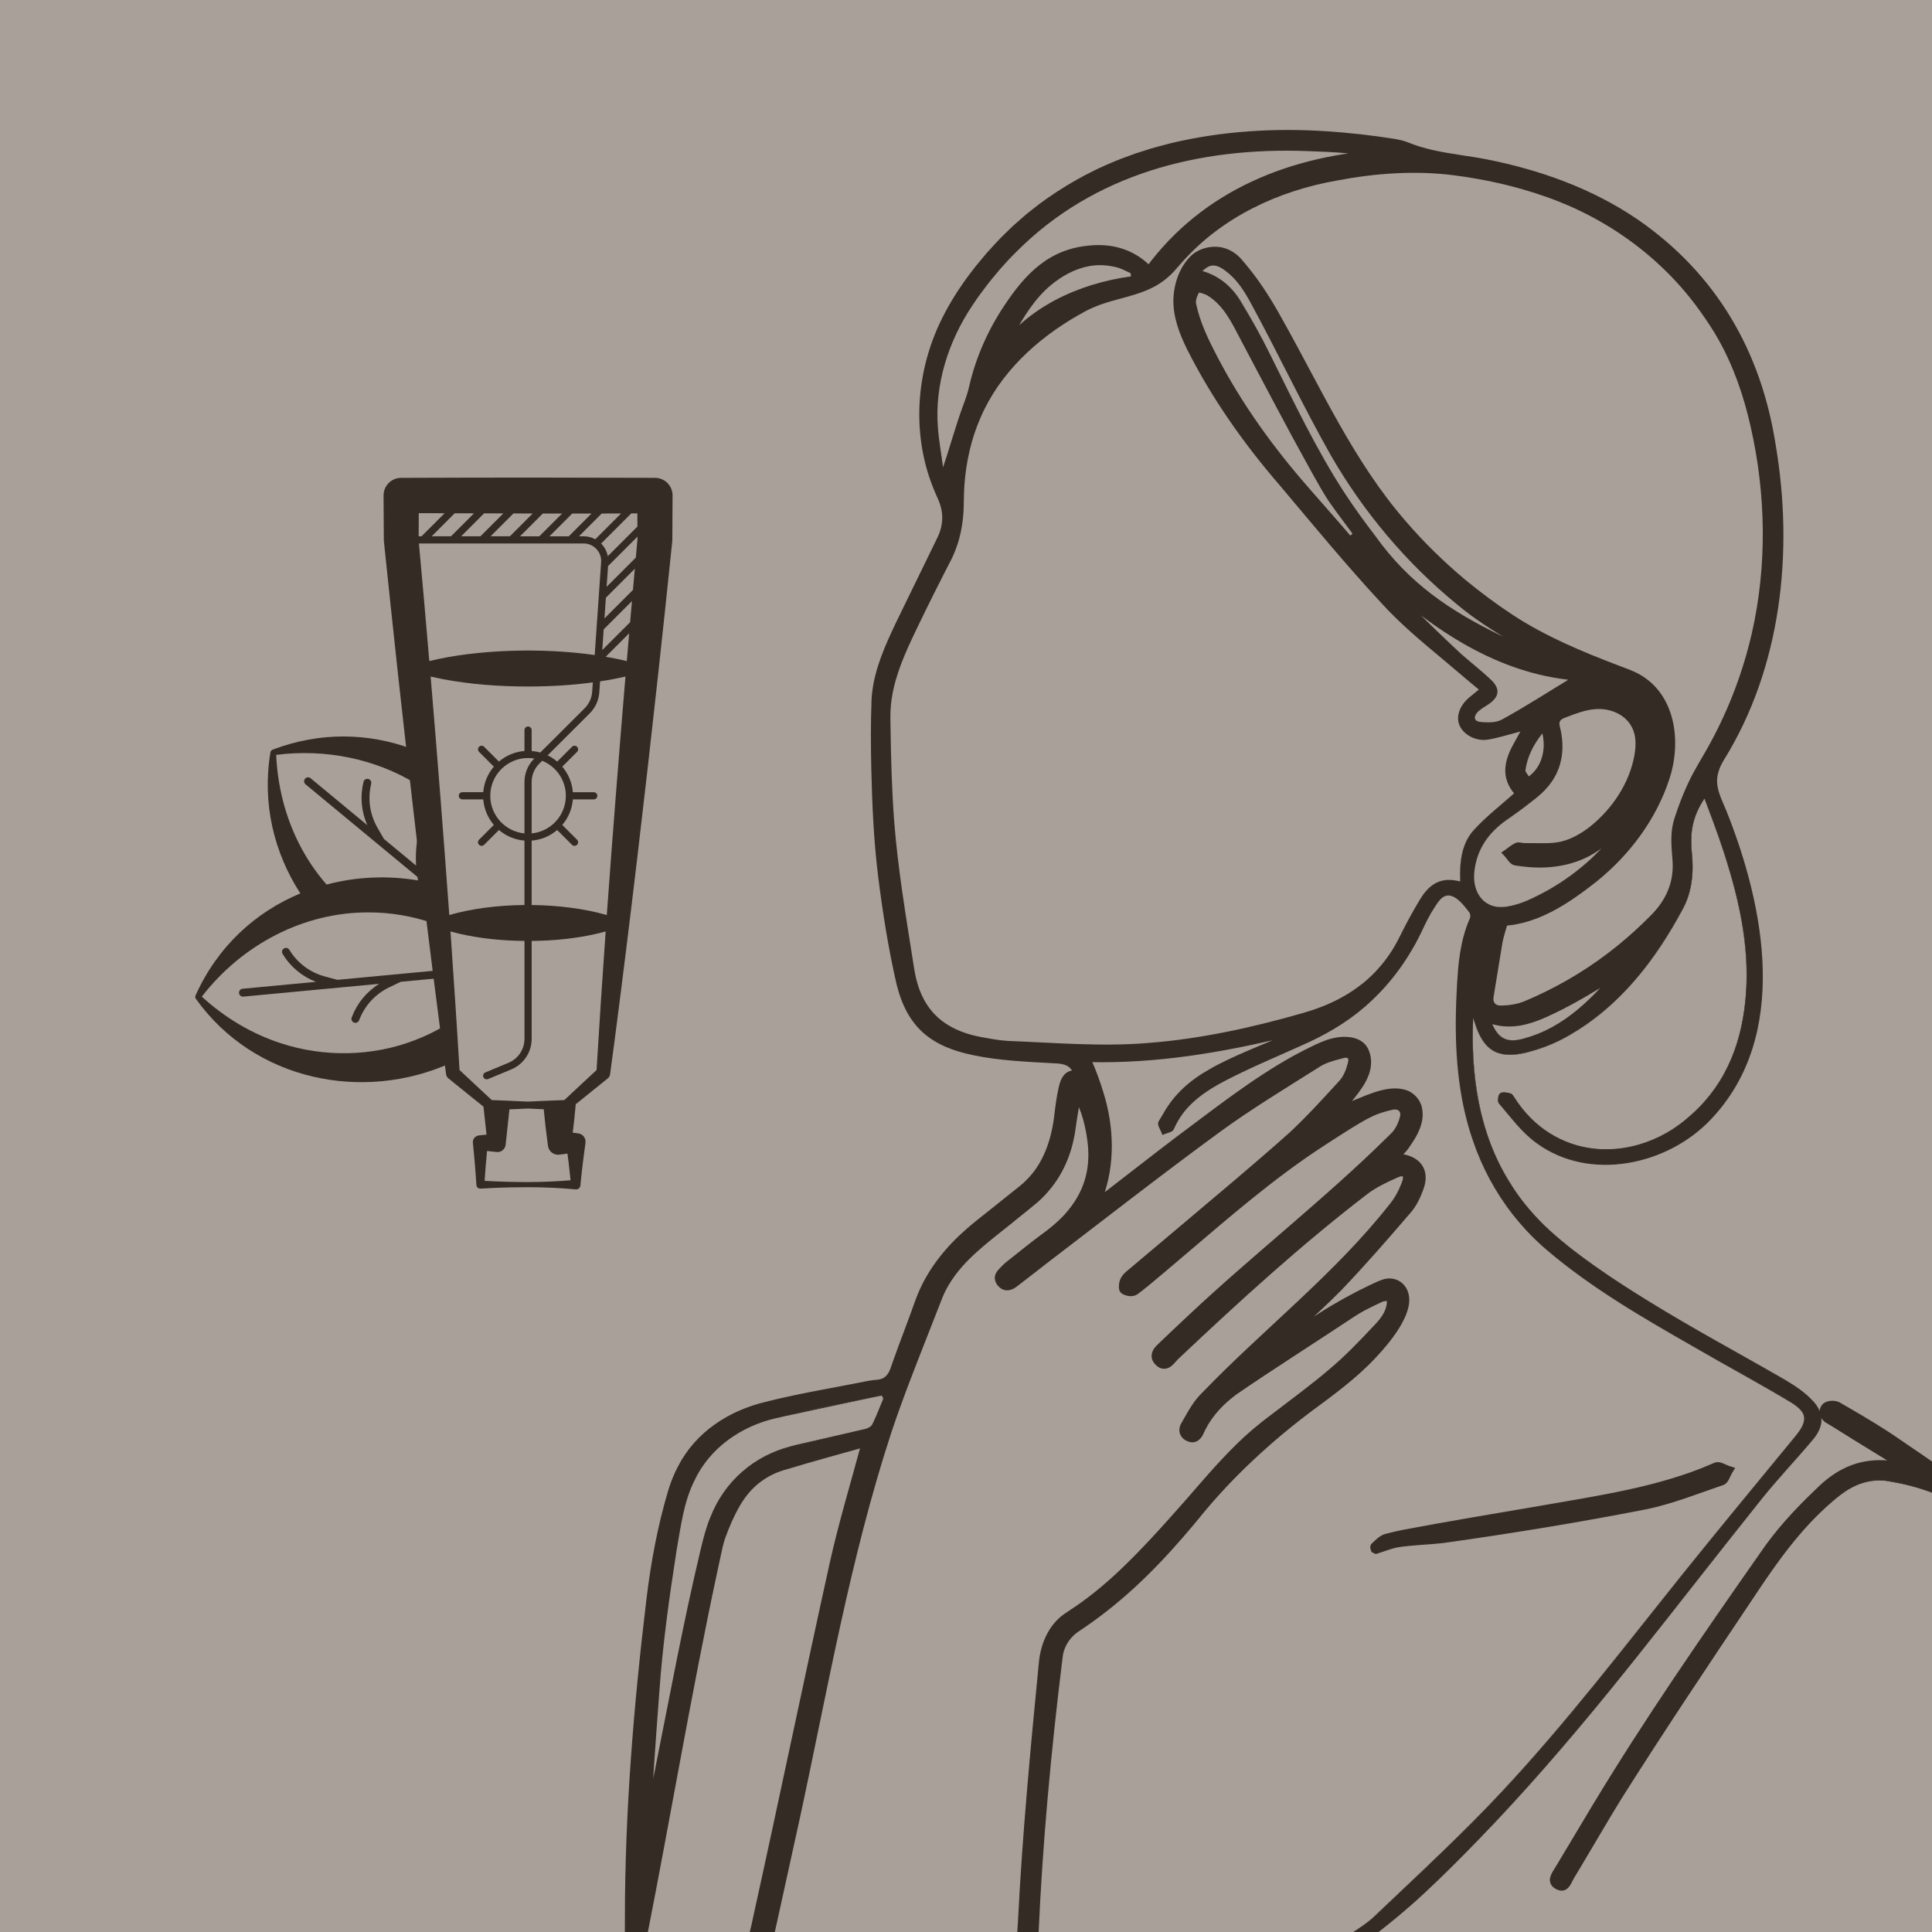
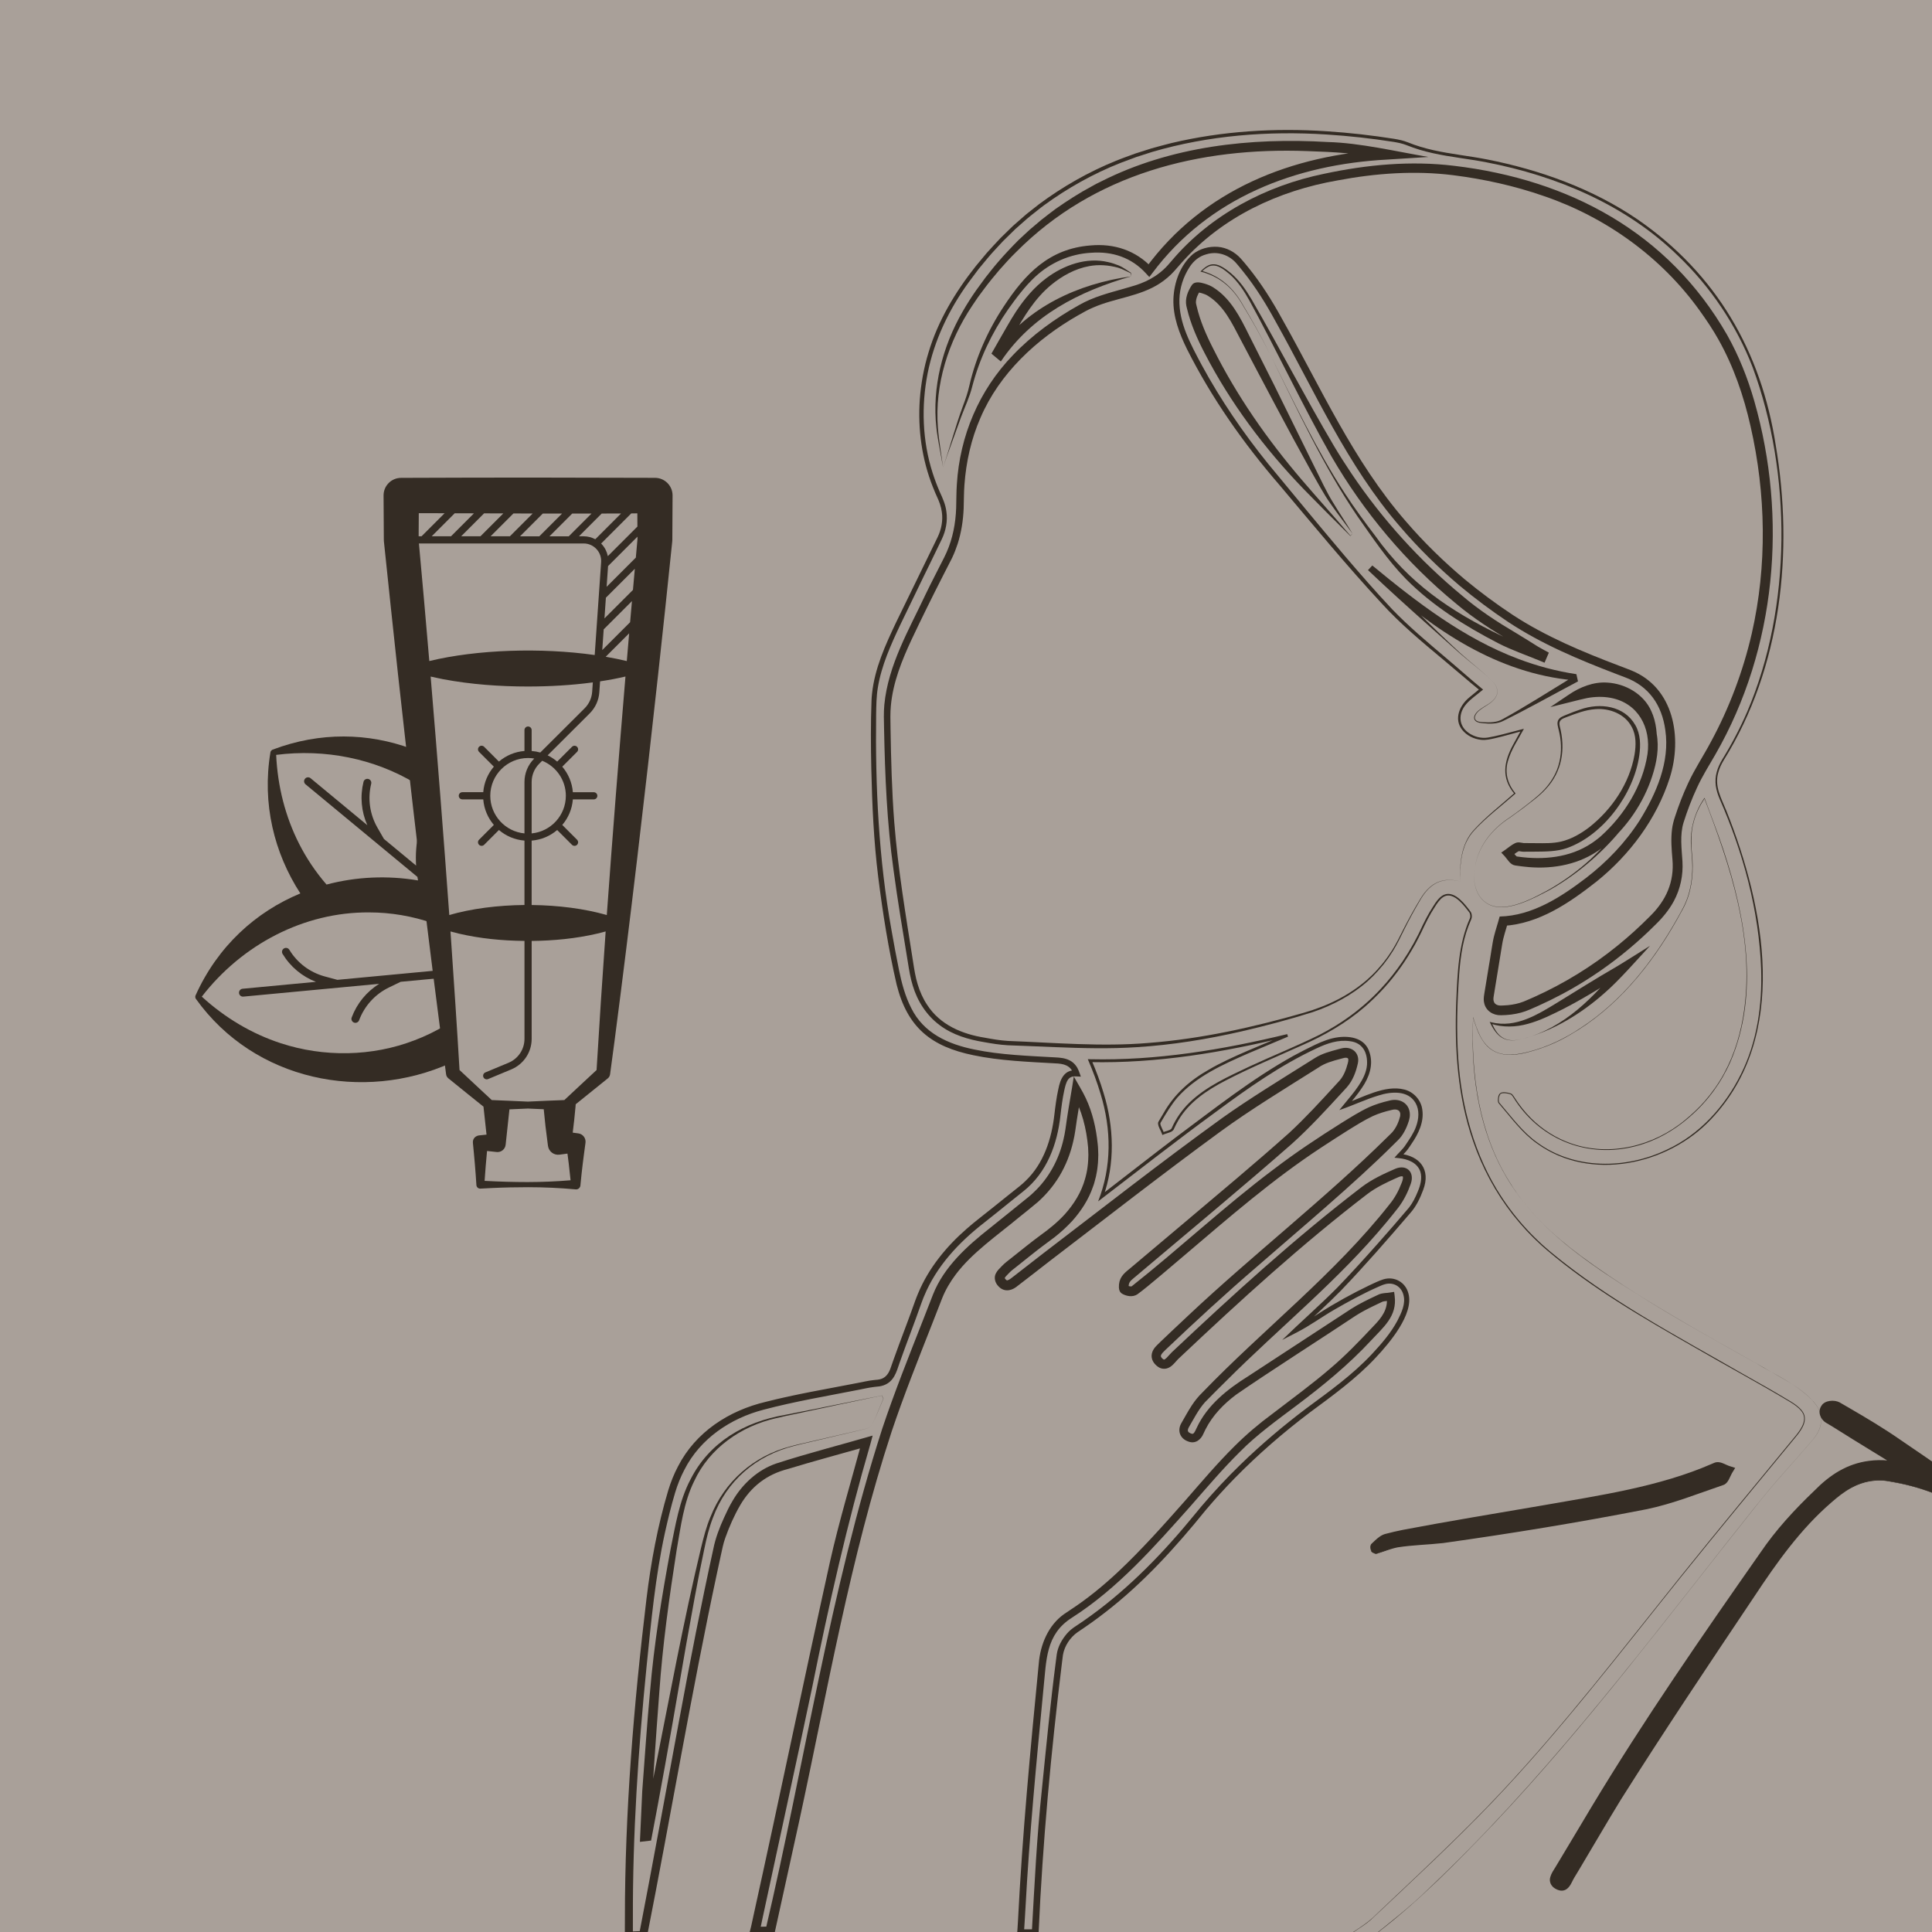
<svg xmlns="http://www.w3.org/2000/svg" width="1920" height="1920" viewBox="0 0 1920 1920">
  <defs>
    <style>.uuid-4062808d-e555-4165-a742-c23c2a0b6c57{fill:#a9a099;}.uuid-624b9f20-9da6-4e47-b02b-d3780456a7af{fill:#342c24;}</style>
  </defs>
  <g id="uuid-37ebdb67-7256-4655-9d8c-233489071465">
    <rect class="uuid-4062808d-e555-4165-a742-c23c2a0b6c57" x="-13.19" y="-14.82" width="1946.38" height="1946.38" />
  </g>
  <g id="uuid-a63cb34f-cf33-448b-8e13-c562aae8400e">
    <path class="uuid-624b9f20-9da6-4e47-b02b-d3780456a7af" d="M668.39,492.38c.01-9.64-7.78-17.48-17.42-17.51-.13,0-126.05-.27-126.19-.27-42.09.1-84.16.06-126.25.29-9.64.06-17.41,7.9-17.35,17.55l.26,44.07c0,.57.01,1.1.09,1.67l6.95,66.2c8.96,85.5,19.66,178.91,29.76,264.6,7.79,65.56,16.26,132.64,25.02,198.18.14,1.73.88,3.32,2.33,4.49l18.83,15.22c5.34,4.32,10.7,8.6,16.06,12.9.01.14.03.29.04.41l2.97,27.39c-3.28.36-6.11.66-6.11.66-4.32.03-7.78,2.92-7.43,7.43.66,6.08,1.37,14.81,1.93,20.8.51,6.29,1.21,14.89,1.57,21.3.14,2.03,1.88,3.58,3.92,3.47,3.95-.21,7.9-.44,11.86-.61,11.84-.56,23.7-.78,35.55-.8,15.84.01,31.66.71,47.42,2.17,2.73.26,4.77-2.08,4.68-4.71.64-6.93,1.4-13.87,2.24-20.8.83-6.93,1.83-13.87,2.73-20.8.61-4.57-2.6-8.73-7.16-9.34-.34-.04-2.64-.36-5.52-.74,1.06-8.49,2.03-17.23,2.74-25.41.09-.93.14-1.87.21-2.8,10.24-8.19,22.76-18.39,31.89-25.71,1.2-.97,2.04-2.38,2.27-4.04l.07-.49,4.42-33c15.51-118.8,30.17-244.27,43.24-363.6,4.65-42.8,9.72-89.73,14.05-132.37.06-.54.09-1.11.09-1.67-.03-.01.27-44.14.24-44.14h0ZM622.89,656.97c-6.69-1.61-13.7-3.05-20.94-4.29l23.3-23.3c-.81,9.3-1.6,18.52-2.35,27.59ZM603.03,909.38c-22.03-6.38-48.27-9.7-74.69-9.99v-64c9.64-.77,18.43-4.59,25.38-10.53l14.7,14.7c.7.7,1.61,1.04,2.53,1.04s1.83-.34,2.53-1.04c1.4-1.4,1.4-3.65,0-5.05l-14.7-14.7c5.94-6.96,9.77-15.74,10.53-25.38h20.77c1.97,0,3.57-1.6,3.57-3.57s-1.6-3.57-3.57-3.57h-20.77c-.77-9.64-4.61-18.43-10.53-25.38l14.7-14.7c1.4-1.4,1.4-3.65,0-5.05s-3.65-1.4-5.05,0l-14.7,14.7c-2.88-2.45-6.06-4.55-9.49-6.22l41.77-41.66c5.65-5.62,9.06-13.1,9.6-21.06l.74-10.81c4.35-.67,8.7-1.38,13.03-2.2,4.09-.8,8.16-1.65,12.2-2.6-6.51,77.87-12.85,157.67-18.55,237.06h0ZM427.96,672.35c4.05.94,8.12,1.78,12.2,2.6,27.93,5.25,56.34,7.29,84.62,7.3,21.47-.03,43.02-1.23,64.36-4.09l-.64,9.27c-.43,6.23-3.1,12.08-7.52,16.49l-44.06,43.93c-2.75-.78-5.62-1.3-8.57-1.54v-20.77c0-1.97-1.6-3.57-3.57-3.57s-3.57,1.6-3.57,3.57v20.77c-9.64.77-18.43,4.59-25.38,10.53l-14.7-14.7c-1.4-1.4-3.65-1.4-5.05,0s-1.4,3.65,0,5.05l14.7,14.7c-5.94,6.95-9.77,15.74-10.53,25.38h-20.77c-1.97,0-3.57,1.6-3.57,3.57s1.6,3.57,3.57,3.57h20.77c.77,9.64,4.61,18.43,10.53,25.38l-14.7,14.7c-1.4,1.4-1.4,3.65,0,5.05.7.7,1.61,1.04,2.53,1.04s1.83-.34,2.53-1.04l14.7-14.7c6.96,5.94,15.74,9.77,25.38,10.53v64c-26.45.27-52.69,3.58-74.72,9.97-5.52-76.56-11.93-158.42-18.53-236.99h0ZM416.18,510c8.29,0,16.85.03,25.67.04l-22.93,22.91h-2.88l.14-22.96ZM471.02,510.13l-22.83,22.83h-19.17l22.88-22.88c6.28.01,12.67.04,19.12.06h0ZM500.18,510.23l-22.73,22.73h-19.17l22.8-22.8c6.32.03,12.7.06,19.1.07h0ZM529.36,510.32l-22.64,22.64h-19.17l22.7-22.7c6.36.03,12.74.04,19.12.06ZM558.58,510.37l-22.6,22.6h-19.17l22.63-22.63c6.41.01,12.8.01,19.15.03ZM587.84,510.37l-22.6,22.6h-19.17l22.58-22.58c6.46,0,12.87-.01,19.19-.01ZM617.2,510.29l-25.61,25.61c-3.54-1.9-7.52-2.94-11.58-2.94h-4.65l22.61-22.61c6.51,0,12.93-.03,19.23-.06ZM633.52,535.81c-.54,6.03-1.1,12.16-1.64,18.33l-29.02,29.02,1.43-20.6,29.22-29.22v2.47ZM633.45,523.3l-29.39,29.39c-.9-4.42-2.97-8.57-6.09-11.93-.19-.2-.4-.39-.6-.57l29.98-29.98c2.03-.01,4.04-.03,6.03-.04l.07,13.13ZM579.99,540.09c4.89,0,9.42,1.97,12.75,5.54s4.99,8.23,4.65,13.11l-6.38,92.22c-53.19-7.53-116.79-5.55-164.37,5.98-3.42-40.38-6.89-79.71-10.32-116.85h163.66ZM562.33,790.85c0,19.5-14.95,35.57-33.98,37.38v-51.03c0-6.91,2.7-13.4,7.59-18.28l2.9-2.88c13.75,5.58,23.5,19.08,23.5,34.81h0ZM530.9,753.87c-6.25,6.22-9.69,14.51-9.69,23.33v51.03c-19.03-1.8-33.98-17.88-33.98-37.38,0-20.7,16.85-37.55,37.55-37.55,2.1,0,4.15.19,6.16.51l-.04.06ZM626.2,618.35l-27.68,27.68,1.43-20.6,28.09-28.09c-.63,7.01-1.24,14.02-1.84,21.02ZM629.02,586.26l-28.32,28.32,1.43-20.6,28.76-28.76c-.63,6.98-1.24,14-1.87,21.04ZM524.78,1174.73c-14.41-.01-28.81-.41-43.19-1.2.66-9.72,1.48-19.89,2.43-29.7l9.52,1.03c4.47.49,8.47-2.75,8.96-7.22,1.06-9.57,2.48-22.54,3.77-35.17l18.39-.81s.07.01.11.01l15.59.68c1,11.16,2.3,22.29,3.81,33.31l.41,3.1c.74,5.56,5.85,9.47,11.43,8.73l7.92-1.06c.44,3.34.88,6.68,1.28,10.02.67,5.49,1.27,11,1.81,16.49-14.05,1.17-28.13,1.75-42.24,1.78h0ZM560.83,1093.23c-10,.44-27.21,1.01-36.05,1.53-.04,0-.09.01-.13.01-8.9-.33-26.01-1.23-35.97-1.54-9.36-8.8-22.29-20.86-32-29.85-2.5-42.42-5.62-88.3-8.5-130.42-.17-2.43-.34-4.87-.51-7.3,2.77.77,5.55,1.47,8.35,2.15,21.41,4.99,43.36,7.05,65.21,7.26v97.27c0,10.44-6.23,19.8-15.88,23.83l-23.04,9.6c-1.81.76-2.68,2.85-1.93,4.67.57,1.37,1.9,2.2,3.3,2.2.46,0,.93-.09,1.37-.27l23.04-9.6c12.31-5.14,20.27-17.06,20.27-30.4v-97.27c21.84-.24,43.79-2.31,65.21-7.3,2.8-.67,5.56-1.38,8.32-2.14-3.27,46.27-6.31,92.34-9.03,137.73l-15.55,14.45c-5.54,5.08-11,10.24-16.48,15.39h0Z" />
    <path class="uuid-624b9f20-9da6-4e47-b02b-d3780456a7af" d="M436.15,964.25l-100.86,9.5-12.48-3.36c-14.8-3.99-27.32-13.4-35.26-26.49-1.13-1.88-3.55-2.46-5.4-1.33h-.01c-1.85,1.14-2.45,3.55-1.32,5.4,7.76,12.78,19.37,22.45,33.15,27.77l-72.88,6.86c-2.16.21-3.75,2.12-3.55,4.28.2,2.17,2.12,3.75,4.28,3.54l135.05-12.72c-12.54,7.79-22.15,19.46-27.38,33.47-.75,2.03.28,4.29,2.31,5.06,1.19.44,2.44.28,3.43-.32.73-.44,1.31-1.11,1.63-1.97,5.36-14.36,15.92-25.94,29.69-32.61l11.62-5.63,38.94-3.67-.97-7.79Z" />
    <path class="uuid-624b9f20-9da6-4e47-b02b-d3780456a7af" d="M442.95,1018.75c-9.87,5.97-20.27,11.05-31.08,15.11-42.09,16.23-90.11,16.93-132.91,2.87-28.55-9.31-55.36-25.2-78.42-46.28,40.03-51.79,101.49-84.17,166.29-83.71,21.6-.01,43.11,3.72,63.48,10.75l-12.32-98.7c-.73,2.74-1.41,5.51-2.01,8.3-2.36,11.36-3.14,22.44-2.46,33.11l-31.97-26.47-6.44-11.19c-7.64-13.29-9.85-28.79-6.21-43.67.51-2.12-.78-4.24-2.89-4.76-2.12-.51-4.25.77-4.76,2.89-3.57,14.52-2.19,29.57,3.8,43.07l-56.39-46.69c-1.67-1.38-4.16-1.17-5.54.52-1.39,1.68-1.16,4.15.52,5.54l111.17,92.01c.2,1.17.39,2.34.63,3.51-30.38-5.12-61.53-3.71-90.93,4.1-10.73-12.4-19.96-26.09-27.33-40.68-13.59-26.79-21.31-56.96-22.72-88.19,48.48-6.2,97.73,3.71,138.51,28.34l-4.31-34.54c-42.33-15.55-90.28-17.04-137.81,1.03-.46.19-.81.48-1.08.79-.48.39-.87.96-1,1.74-8.52,51.16,3.72,100.19,29.72,140.31-44.13,18.3-82.1,52.29-104.19,101.47-.18.46-.24.9-.21,1.32-.07.61.07,1.29.52,1.93h0c58.5,81.87,166.66,102.85,253.06,63.95l-4.72-37.79Z" />
-     <path class="uuid-624b9f20-9da6-4e47-b02b-d3780456a7af" d="M1801.57,1392.17c-7.54-8.21-17.27-14.86-27-20.53-45.48-26.47-92.07-51.11-136.74-78.86-33.54-20.84-67.34-42.55-96.49-68.9-62.51-56.51-81.18-131.15-77.29-212.51.47,1.48.96,2.96,1.41,4.44,8.47,27.66,22.5,36.95,50.48,30.32,14.54-3.44,29.07-9.13,42.06-16.51,51.72-29.38,86.39-74.69,114.1-126.03,9.69-17.95,11.17-37.23,9.03-57.24-1.92-17.95.66-35.19,12.76-53.08,7.05,19.37,13.98,36.58,19.61,54.21,16.27,50.94,27.59,102.54,20.02,156.64-6.59,47.06-26.7,86.1-65.68,114.44-51.09,37.15-123.84,32.95-162.52-26.7-1.2-1.85-2.52-4.44-4.27-4.92-3.25-.89-7.86-1.82-10.03-.21-1.86,1.39-2.74,7.7-1.26,9.42,11.35,13.12,21.87,27.63,35.47,37.99,53.34,40.67,132.16,23.78,175.76-23.37,44.99-48.66,54.54-108.15,48.38-171.01-4.96-50.58-19.18-99.27-39.53-145.81-6.52-14.92-5.4-26.26,3.11-39.98,39.76-64.13,55.87-135.17,58.26-209.83,1.19-37.13-2.52-73.83-9.1-110.38-9.76-54.2-29.59-104.19-63.66-147.54-56.19-71.49-132.59-108.9-220.05-126.24-26.61-5.28-54.01-6.58-79.55-17.03-5.2-2.13-10.96-3.13-16.57-3.98-60.83-9.23-121.8-11.69-182.8-2.07-99.4,15.67-181,61.54-239.86,144.36-28.37,39.92-44.66,84.38-43.84,134.04.46,27.57,6.53,53.98,18.22,79.05,6.41,13.76,6.3,27.5-.45,41.24-13.56,27.6-27.21,55.16-40.37,82.96-11.95,25.25-23.8,51.09-24.66,79.32-1.1,36.08-.16,72.28,1.44,108.36,2.38,53.47,10.3,106.34,20.89,158.78,9.57,47.39,27.12,70.13,76.36,80.65,27.03,5.78,55.23,6.53,82.99,8.18,9.84.59,16.26,3.04,19.67,12.85-9.87-.9-12.71,6.24-14.43,13.3-2.16,8.87-3.39,18.02-4.43,27.12-3.38,29.62-12.66,56.18-37.19,75.35-12.73,9.95-25.15,20.3-37.89,30.24-28.26,22.04-51.66,47.69-63.73,82.33-7.62,21.84-16.31,43.31-23.75,65.21-3.06,9-8.12,13.81-17.47,14.43-3.16.21-6.32.7-9.42,1.33-34.37,6.96-69.12,12.47-102.98,21.35-46.11,12.09-78.69,40.86-91.89,87.65-7.61,26.96-13.61,54.6-17.55,82.33-5.92,41.62-9.91,83.54-13.75,125.43-3.46,37.79-6.16,75.67-8.16,113.57-1.56,29.77-1.6,59.63-2.17,89.45-.18,9.2-.09,18.41-.05,27.8,4.73-.19,9.46-.39,14.2-.6,3.64-18.84,7.16-36.74,10.49-54.62,12.44-66.69,24.53-133.45,37.29-200.08,8.37-43.7,17.25-87.3,26.77-130.76,2.54-11.62,7.56-22.87,12.68-33.7,10.26-21.7,25.67-38.88,49.17-46.25,27.82-8.72,56.03-16.16,85.4-24.54-10.72,39.86-21.81,76.66-30.41,114.04-13.9,60.48-26.09,121.35-39.14,182.03-12.19,56.65-24.55,113.26-36.84,169.88-1.48,6.83-2.73,13.73-4.53,20.46,5.09-.04,10.19-.1,15.28-.12,8.07-36.56,16.2-72.81,23.93-109.13,16.18-75.98,31.14-152.24,48.43-227.96,11.45-50.15,24.17-100.18,39.85-149.13,15.54-48.54,35.31-95.73,53.62-143.36,9.67-25.14,28.42-43.27,48.74-59.89,14.49-11.86,29.2-23.46,43.78-35.21,24.02-19.35,36.63-44.82,40.55-75.09,1.41-10.86,3.43-21.64,5.61-35.2,9.58,16.44,13.3,31.73,15.58,47.7,6.08,42.69-12.37,73.52-45.85,97.62-12.09,8.7-23.56,18.27-35.28,27.48-1.74,1.37-3.49,2.79-4.98,4.41-3.34,3.65-8.58,7.33-3.88,12.84,4.71,5.52,9.46,2.33,14.04-1.3,11.93-9.46,23.97-18.8,36.08-28.03,54.53-41.52,108.51-83.8,163.88-124.17,32.22-23.5,66.51-44.19,100.3-65.48,7.04-4.43,15.8-6.4,24-8.66,7.64-2.11,12.58,2.07,10.85,9.49-1.73,7.42-4.74,15.55-9.76,21.01-18.65,20.29-37.19,40.94-57.89,59.03-49.92,43.62-101.05,85.87-151.65,128.71-2.65,2.24-5.72,4.5-7.18,7.46-1.3,2.63-1.89,8.1-.55,9.01,2.47,1.67,7.72,2.46,9.82.92,9.95-7.32,19.26-15.5,28.73-23.47,51.96-43.7,102.42-89.31,159.78-126.17,13.61-8.75,27.14-17.7,41.32-25.45,7.91-4.32,16.88-7.21,25.73-9.15,9.61-2.11,15.67,4.66,12.74,14.07-1.92,6.17-4.96,12.8-9.46,17.23-18.73,18.41-37.83,36.5-57.5,53.9-36.12,31.95-72.96,63.1-109.1,95.03-21.15,18.68-41.67,38.09-62.16,57.5-4.76,4.5-12.61,10.48-5.59,17.34,6.96,6.81,11.57-1.96,16.09-6.22,60.54-57.08,121.94-113.2,188.07-163.84,9.41-7.21,20.6-12.39,31.52-17.25,8.63-3.84,13.37.62,10.18,9.52-2.83,7.9-6.78,15.81-11.92,22.4-33.1,42.44-72.01,79.29-111.57,115.58-26.64,24.44-52.64,49.62-78.09,75.3-7.62,7.69-12.75,17.98-18.3,27.5-2.48,4.25-2.44,9.23,3.44,11.94,6.17,2.84,9.06-1.16,11.05-5.61,9.49-21.18,25.97-35.52,44.97-47.83,35.95-23.29,71.52-47.16,107.48-70.44,8.46-5.47,17.74-9.75,26.86-14.09,2.86-1.36,6.46-1.16,10.42-1.78,1.7,12.74-4.3,21.66-11.24,29.1-14.47,15.53-29.21,31.01-45.33,44.75-20.98,17.88-43.24,34.28-65.26,50.91-35.32,26.67-62.1,61.55-91.4,94.04-32.32,35.85-64.86,71.51-106.09,97.7-17.65,11.21-24.81,28.77-26.77,48.1-5.73,56.4-10.73,112.87-15.4,169.37-2.66,32.11-4.1,64.32-6.13,96.48-.04.6-.1,1.2-.16,1.8,4.85-.03,9.71-.05,14.56-.09,1.21-22.93,2.29-45.18,3.74-67.36,1.42-21.81,3.02-43.63,5.19-65.38,4.77-47.87,9.28-95.79,15.56-143.47,1.17-8.91,8.17-19.73,15.74-24.69,46.86-30.66,85.61-69.98,120.49-112.89,36.01-44.3,77.76-81.69,123.75-115.02,25.73-18.65,50.17-39.09,69.34-64.8,5.78-7.75,10.74-16.63,13.86-25.75,6.11-17.79-6.49-33.79-24.19-26.29-16.2,6.87-31.78,15.4-47.06,24.2-12.49,7.2-24.12,15.87-37.12,22.57,16.09-15.35,32.87-30.05,48.1-46.21,22.16-23.53,43.48-47.87,64.51-72.42,5.23-6.11,8.89-14,11.71-21.65,6.63-18-1.86-30.68-22.14-32.69,2.9-3.23,5.68-5.69,7.68-8.68,3.69-5.5,7.61-11.02,10.23-17.05,10.55-24.28-3.37-43.36-29.43-38.61-14.86,2.71-28.9,9.85-41.54,14.37,3.45-4.33,8.97-10.5,13.61-17.27,6.74-9.81,11.92-20.3,8.93-32.88-2.33-9.79-8.57-14.73-18.61-15.95-15.11-1.83-27.87,4.58-40.68,10.88-39.79,19.58-74.84,46.44-110.24,72.63-32.08,23.73-63.42,48.47-95.55,73.12,16.53-46.68,7.78-90.57-11.32-135.23,66.9,1.44,131.74-9.5,196.2-25.15-13.72,5.78-27.53,11.35-41.15,17.37-23.25,10.28-46.58,20.88-64.9,38.94-8.62,8.5-14.96,19.51-21.21,30.05-1.33,2.23,2.22,7.36,3.52,11.15,3.29-1.48,8.53-2.12,9.58-4.57,12.01-27.91,36.6-41.44,61.67-53.83,25.25-12.47,51.43-23.02,76.95-34.97,51-23.88,87.43-62.11,110.71-113.26,3.79-8.32,8.55-16.33,13.8-23.83,5.62-8.04,12.69-8.98,20.38-2.88,4.63,3.68,8.4,8.58,11.97,13.37,1.18,1.58,1.41,4.92.56,6.77-9.82,21.51-11.55,44.6-12.85,67.6-2.39,42.49-1.72,84.94,8.23,126.61,13,54.41,40.34,100.64,83.24,136.59,50.81,42.57,108.89,74.21,166.07,107.07,24.47,14.06,49.36,27.42,73.47,42.08,17.27,10.5,17.53,19,4.85,34.4-43.14,52.41-86.52,104.65-128.81,157.74-60.31,75.72-119.76,152.18-187.91,221.16-33.42,33.83-68.34,66.18-102.85,98.92-5.94,5.63-13.04,10.1-19.9,14.66-5.89,3.92-12.07,6.48-18.71,7.89,8.62,1.77,17.22,3.7,25.78,5.74,1.08-.72,2.16-1.45,3.2-2.27,20.17-15.88,40.55-31.68,59.24-49.23,76.55-71.88,144.87-151.3,210.26-233.27,42.16-52.86,83.52-106.35,125.79-159.12,16.26-20.3,34.3-39.16,51.03-59.09,11.08-13.21,11.55-25.97-.01-38.55ZM866.79,1415.64c-1.11,2.23-4.66,3.91-7.4,4.57-22.34,5.38-44.78,10.35-67.14,15.66-50.25,11.93-80.11,44.5-91.8,93.68-8.83,37.15-15.8,74.74-23.14,112.23-6.24,31.86-11.74,63.86-17.72,95.76-5.45,29.08-11.11,58.12-16.68,87.17-.62.07-1.23.14-1.84.21.68-14.53,1.17-29.08,2.1-43.59,1.52-23.72,3.06-47.45,5.07-71.13,2.46-28.96,4.4-58.02,8.4-86.79,5.49-39.45,11.18-78.99,19.53-117.91,11.31-52.66,44.35-85.74,97.43-97.41,34.15-7.5,68.47-14.2,102.73-21.27.52,1.03,1.05,2.06,1.57,3.09-3.63,8.61-6.94,17.38-11.1,25.73ZM1465.25,865.6c2.67-22.43,14.35-38.65,32.48-51.2,10.16-7.04,20.09-14.47,29.63-22.33,22.07-18.19,29.14-41.6,22.05-69.05-1.57-6.06-.21-8.5,5.24-10.68,15.36-6.13,30.6-12.45,47.64-7.34,16.14,4.85,25.63,17.98,25.37,34.74-.73,46.6-44.36,96.32-80.2,101.42-10.87,1.55-22.07.78-33.12.99-2.21.04-4.81-1.17-6.56-.36-3.28,1.52-6.07,4.09-9.07,6.22,2.54,2.63,4.79,7.15,7.66,7.59,35.29,5.41,67.88-.11,94.03-26.64,19.66-19.95,33.84-43.13,40.24-70.94,10.63-46.24-22.09-78.85-68.17-67.36-2.99.74-5.96,1.56-11.24,2.94,17.48-12.15,34.32-14.96,51.94-8.4,18.33,6.83,27.99,21.33,30.37,40.3,3.98,31.8-5.93,59.79-24.15,85.58-26.42,37.4-59.89,66.1-102.06,84.23-6.31,2.71-13.13,4.65-19.91,5.8-20.94,3.56-34.92-12.45-32.17-35.51ZM1481.56,675.4c-10.8-10.24-22.88-19.12-33.86-29.18-29.16-26.7-58.03-53.71-85.97-81.87,59.1,51.92,120.98,98.04,202.19,108.5.23.88.45,1.77.68,2.65-23.82,13.6-47.36,27.73-71.65,40.41-6.06,3.17-14.7,2.87-21.88,1.99-6.78-.84-7.59-5.97-2.34-10.85,2.98-2.77,6.66-4.81,10.11-7.04,11.17-7.24,12.53-15.32,2.74-24.61ZM1262.39,352.57c-9.25-18.67-19.51-36.93-30.51-54.63-8.69-13.98-21.44-23.87-37.9-28.34,7.79-7.81,13.42-8.4,22.59-2.26,15.92,10.67,24.35,27.35,33.15,43.32,23.53,42.71,45.53,86.27,69.53,128.71,36.62,64.76,84.22,120.62,142.96,166.3,19.63,15.26,41.96,27.04,63.09,40.36,2.63,1.66,5.46,3.01,8.19,4.51-.31.74-.61,1.47-.92,2.2-14.46-5.87-29.42-10.78-43.29-17.81-32.31-16.38-63.48-35.16-89.51-60.41-16.45-15.96-30.03-35.09-43.66-53.7-38.2-52.16-65.18-110.65-93.72-168.26ZM1344.08,530.3c-.71.73-1.41,1.46-2.12,2.18-12.23-13.1-24.39-26.26-36.68-39.3-43.94-46.63-81.67-97.66-109.38-155.64-5.27-11.03-9.42-22.84-12.11-34.73-1.17-5.15,1.62-12.17,4.83-16.79,1.02-1.47,9.92.96,14.04,3.51,17.88,11.05,26.09,29.73,35.27,47.37,25.57,49.16,50.4,98.72,76.41,147.64,8.5,16,19.75,30.54,29.74,45.75ZM1532.78,728.86c8.01,15.77,3.09,36.93-10.32,46.57-1.49,1.07-5.19,1.81-5.62,1.18-2.4-3.55-6.31-7.97-5.69-11.36,2.65-14.46,9.75-26.72,21.63-36.39ZM1514,1032.16c-16.64,4.54-25.04.32-32.22-15.54,21.13,5.97,39.77-1.73,57.18-10.85,24.05-12.6,46.95-27.37,70.34-41.23,1.49-.88,2.89-1.91,4.33-2.86-27.51,31.69-58.03,59.13-99.63,70.48ZM937.18,464.46c-2.18-15.12-5.4-29.88-6.26-44.77-2.79-48.05,13.71-90.68,40.93-128.98,52.09-73.3,123.48-117.8,211.11-136.39,49.4-10.47,99.48-10.76,149.59-7.5,15.31,1,30.48,3.99,45.93,6.76-94.41,6.06-177.06,36.54-236.59,115.33-18.27-19.43-39.54-23.53-62.46-20.94-25.89,2.92-46.64,16.04-62.96,35.68-24.81,29.87-42.88,63.35-52.08,101.43-2.47,10.24-7.1,19.96-10.54,29.98-5.49,15.99-10.83,32.04-16.68,49.39ZM1124,274.65c-52.01,11.45-98.1,32.79-130.3,77.35-.68-.57-1.36-1.14-2.04-1.71,5.97-10.46,11.74-21.03,17.94-31.35,10.71-17.84,23.35-34.11,41.29-45.26,18.81-11.69,38.95-16.28,60.59-8.74,4.29,1.5,8.17,4.19,12.24,6.33.09,1.13.19,2.25.29,3.38ZM1451.11,875.94c-17.96-4.38-29.75,1.01-40.28,18.93-6.74,11.46-13.11,23.19-18.87,35.17-19.74,41.08-52.65,64.8-95.91,77.42-56.11,16.37-112.98,28.86-171.22,31.79-40.03,2.02-80.33-1.09-120.49-2.5-10.98-.39-21.96-2.5-32.8-4.58-37.74-7.27-59.48-30.56-65.45-68.11-6.93-43.63-14.53-87.24-18.94-131.15-3.97-39.58-4.84-79.54-5.55-119.36-.55-30.8,11.34-58.81,24.33-86.09,11.32-23.76,22.99-47.38,35.09-70.76,9.55-18.46,13.04-37.52,13.07-58.47.15-89.34,46.35-150.75,121.89-192.26,16.28-8.95,35.51-12.64,53.53-18.3,14.27-4.48,26.3-11.61,36.12-23.31,39.71-47.3,91.29-74.46,151.03-87.17,43.42-9.24,87.56-13.18,131.46-7.3,106.62,14.28,196.11,59.18,256.09,152.18,23.83,36.94,36.71,78.32,44.57,121.5,6.27,34.47,9.07,69.06,7.78,104.01-2.82,76.28-23.81,146.95-63.51,212.4-10.55,17.38-18.6,36.75-24.7,56.18-3.65,11.61-2.41,25.2-1.38,37.74,1.94,23.63-6.33,42.43-22.64,59.02-36.76,37.4-79.15,66.42-127.47,86.58-7.84,3.27-16.99,4.61-25.54,4.65-7.66.04-13.12-5.12-11.81-13.88,2.71-18.05,5.61-36.08,8.85-54.04,1.23-6.81,3.6-13.41,5.65-20.83,29.18-1.74,53.35-16.24,76.37-32.73,36.91-26.43,65.6-59.8,81.88-102.73,8.02-21.14,10.82-42.89,5.05-65.28-5.73-22.26-19.37-37.49-40.63-45.52-40.64-15.35-80.83-31.34-117.31-55.64-64.49-42.94-116.75-97.72-156.29-163.91-27.45-45.95-51.09-94.16-77.46-140.79-9.74-17.23-21.25-33.82-34.13-48.82-10.17-11.85-25.36-15.07-39.93-7.72-6.08,3.07-11.33,9.75-14.66,16.01-15.34,28.88-5.81,56,7.71,82.3,22.45,43.64,50.07,83.92,81.61,121.44,36.75,43.71,72.71,88.2,111.54,130.01,24.26,26.12,53.16,47.93,80.02,71.63,4.23,3.74,8.67,7.24,13.99,11.65-3.96,3.21-7.02,5.7-10.09,8.2-10.14,8.25-13.9,18.54-9.99,27.36,3.82,8.63,15.85,15.12,27.21,13.13,11.39-2,22.52-5.51,33.83-8.37-10.71,19.67-26.19,39.76-7.32,62.92-13.46,11.94-28.17,23.06-40.43,36.41-12.82,13.95-14.37,32.54-13.86,51.02Z" />
    <path class="uuid-624b9f20-9da6-4e47-b02b-d3780456a7af" d="M1801.57,1392.17c-15.74-16.61-37.24-25.82-56.57-37.44-39.54-22.32-79.37-44.19-117.74-68.5-85.67-53.53-145.33-101-160.58-206.89-3.17-22.5-3.78-45.3-2.73-67.98l.03-.58.18.56c3.66,11.79,7.85,24.87,18.68,32,10.88,7.1,24.78,4.91,36.66,1.78,18.36-4.73,35.7-13.05,51.41-23.6,40.82-26.51,71.61-65.76,95.37-107.75,4.07-7.36,8.47-14.6,11.03-22.66,2.67-7.98,4.06-16.36,4.38-24.76.46-8.43-.5-16.81-1.16-25.21-1.22-16.91,3.54-34.01,13.19-47.94,0,0,.2-.3.2-.3l.12.34c6.13,16.9,12.82,33.61,18.48,50.69,22.3,67.3,36.13,143.63,7.23,211.06-9.01,20.6-22.64,39.31-39.57,54.08-16.79,15.01-37.1,26.3-59.2,31.07-46.33,10.26-91.75-8.95-116.77-49.17-.82-1.33-1.71-2.86-3.12-3.51-2.58-.72-5.45-1.39-8.07-1.01-.72.13-1.5.39-2,.92-1.38,1.89-1.71,4.6-1.5,6.89.04,1.15.74,1.86,1.45,2.67,11.69,13.53,22.35,28.39,37.14,38.75,36.81,26.85,87.8,26.19,127.91,7.05,32.79-15.01,58.18-43.09,74.02-75.1,16.17-32.2,21.3-68.8,20.16-104.54-2.17-58.41-17.83-115.71-41.22-169.08-1.79-4.17-3.21-8.56-3.84-13.11-.58-4.55-.32-9.25.92-13.67,1.17-4.45,3.19-8.6,5.5-12.5,9.42-15.31,17.81-31.19,24.91-47.68,44.36-103.88,44.27-236.63,5.27-342.1-16.14-41.77-41.76-79.82-74.12-110.76-51.65-50.38-120.36-79.41-190.53-92.91-17.56-3.41-35.52-5.15-53.21-9.08-8.83-1.94-17.6-4.52-26-7.93-4.02-1.59-8.35-2.51-12.73-3.24-22.14-3.45-44.48-5.98-66.85-7.37-58.04-3.71-117.05.85-172.99,17.23,0,0-12.78,4.1-12.78,4.1l-3.2,1.02c-4.43,1.65-11.24,4.16-15.72,5.86-26.94,10.61-52.68,25.04-76.06,42.11-1.2.81-4.06,3.1-5.31,4.09-4.97,3.89-10.89,8.51-15.52,12.78-1.37,1.23-6.12,5.37-7.55,6.65,0,0-2.4,2.35-2.4,2.35l-9.58,9.38c-3.1,3.22-6.07,6.56-9.12,9.83-4.13,4.34-9.17,10.62-13.06,15.3,0,0-2.14,2.58-2.14,2.58-.72.85-1.35,1.78-2.03,2.67l-8.03,10.75c-19.7,26.97-34.38,57.85-40.95,90.66-6.39,32.7-5.24,67.07,4.94,98.88,2.04,6.35,4.38,12.6,7.03,18.71,2.94,6.39,5.81,12.68,6.66,19.66,1.4,9.35-.48,19.06-4.52,27.52,0,0-11.77,24.3-11.77,24.3-5,9.9-25.1,51.98-29.42,60.65-9.46,20.06-18.82,40.64-22.39,62.64-1.47,8.77-1.53,17.65-1.7,26.54-.89,71.73,2.53,143.73,15.27,214.43,2.3,13.26,4.8,26.49,7.47,39.68,2.63,12.92,6.11,25.98,12.1,37.67,12.32,25.14,36.91,36.11,63.14,41.34,25.04,5.27,54.27,6.32,80.03,7.76,4.48.25,9.52.54,14.31,2.98,2.37,1.21,4.55,3.02,6.13,5.16,2.49,3.16,3.67,7.35,5,10.99,0,0-4.6-.22-4.6-.22-1.17-.06-2.33-.1-3.35.13-2.04.34-3.69,1.47-4.9,3.22-2.06,3.17-2.78,6.85-3.67,10.72-1.77,8.12-2.79,16.26-3.74,24.57-3.12,28.84-13.48,56.94-36.8,75.47,0,0-13.11,10.49-13.11,10.49-7.25,5.92-18.84,15.21-26.21,21.01-24.89,19.36-47.24,43.23-59.3,72.57,0,0-.81,1.88-.81,1.88l-.72,1.92-1.44,3.84c-6.89,19.76-14.66,39.37-21.58,59.08-3.03,8.94-5.5,18.32-15.62,22.04-2.96,1.1-5.98,1.37-9.06,1.61-7.08.9-9.75,1.72-16.19,2.94-31.57,6.23-63.12,11.5-94.15,19.72-33.01,8.54-63.12,28.85-78.76,59.72-3.79,7.21-6.83,14.85-9.17,22.65-3.99,13.25-7.25,26.84-10.25,40.35-9.49,43.59-13.62,88.09-18.15,132.44-8.34,83.19-13.88,167.13-13.6,250.79,0,0-.02,16.72-.02,16.72l-4.17-3.99,14.19-.61-3.77,3.25c12.76-65.88,28.07-150.07,40.45-216.42,10.2-55.33,21.22-111.7,33.26-166.54,2.12-10.77,6.17-21.28,10.7-31.16,2.57-5.66,5.28-11.42,8.53-16.78,9.6-16.48,24.82-30.63,43.21-36.92,31.69-10.29,64.01-18.47,95.88-27.76,0,0-2.02,7.54-2.02,7.54-23.35,80.08-41.54,160.7-58,242.33-15.69,74.74-33.14,153.9-49.16,228.67-1.05,5.08-2.09,10.27-3.48,15.48l-4.58-5.92,15.3-.13-4.58,3.7c38.75-164.97,64.16-337.47,116.13-498.71,12.07-36.05,26.2-71.35,40.05-106.69l10.36-26.53c10.83-27.49,34.12-48.32,56.4-65.86,10.51-8.57,28.52-22.78,38.68-31.19,0,0,2.59-2.21,2.59-2.21l2.48-2.32c14.93-13.98,25-32.63,29.49-52.5,1.67-6.77,2.42-13.74,3.45-20.63,2.04-13.66,4.78-28.26,6.81-41.88,3.41,6.16,9.05,15.24,11.88,21.47,6.78,14.36,10.33,30.07,11.89,45.77.41,2.93.44,7.64.57,10.62-.12,3.09-.16,7.66-.6,10.68-.19,1.52-.36,3.82-.67,5.32,0,0-1.01,5.28-1.01,5.28-.4,1.64-.87,3.6-1.35,5.21,0,0-.72,2.59-.72,2.59l-.91,2.54c-4.31,12.7-11.8,24.18-20.69,34.11-5.38,5.81-11.23,11.18-17.45,16.06-3.74,2.88-8.56,6.36-12.31,9.18-6.33,4.72-17.76,14-23.89,18.84,0,0-4.01,3.17-4.01,3.17-1.35,1.06-2.57,2.02-3.63,3-1.14,1.05-2.34,2.44-3.38,3.45-.77.8-1.39,1.45-1.94,2.23-.09.17-.26.38-.29.49-.16.29-.11.32-.12.31.21.61,1.13,1.67,1.69,2.02.55.31.46.29,1.03.22,2.13-.57,4.46-2.72,6.56-4.29,0,0,4.03-3.13,4.03-3.13,4.73-3.7,19.16-14.87,24.17-18.78,59.33-45.32,118.2-91.49,178.8-135.22,25.96-18.53,58.46-38.42,85.65-55.53,0,0,4.31-2.7,4.31-2.7l2.15-1.35c6.96-4.39,15.03-6.52,22.72-8.58,0,0,2.43-.66,2.43-.66.18-.05.42-.11.71-.18l.81-.19c9.6-2.29,17.86,4.35,15.96,14.52-1.88,8.8-5.01,17.4-11.09,24.29-.49.55-3.72,4.05-4.31,4.7-16.09,17.54-32.37,35.3-50.12,51.29-47.98,42.16-98.69,84.08-147.54,125.35,0,0-7.77,6.57-7.77,6.57-3.05,2.7-6.74,4.75-7.01,8.9-.08.6-.12,1.22-.09,1.64,0,.22.04.32.01.25-.05-.17-.02-.1-.25-.59.08-.1-1.17-1.33-1.13-1.18,1.04.54,2.95,1.05,4.17.87.36,0,.52-.2,0,.15,47.43-37.5,92.96-80.23,141.37-116.48,21.68-16.58,44.45-31.65,67.56-46.19,8.82-5.42,17.66-11.08,27.09-15.48,6.51-2.91,13.32-5,20.23-6.59,10.17-2.83,20.28,2.41,20.47,13.79.02,4.32-1.45,7.81-2.93,11.65-1.41,3.41-3.13,6.77-5.45,9.93-1.88,2.62-5.21,5.7-7.51,7.96-39.34,39.32-94.47,85.36-136.81,122.3-29.78,25.56-61.64,54.91-90.22,82.11-1.97,1.99-3.86,3.53-4.51,5.73-.27,1.12.95,2.43,1.83,3.15,0,0,.29.27.29.27.09.04.17.09.25.14.16.1.33.25.42.23.1.04.21.12.25.08.02,0,.05.01.07.04.02,0,.04-.03.06-.03.03.04.11-.02.2-.04.38-.07,1.35-.71,2.33-1.69,1.54-1.5,3.51-3.99,5.26-5.64,60.62-57.11,122.22-113.28,188.45-164,10.12-7.71,21.8-13.15,33.39-18.2,11.41-4.87,19.75,3.26,15.47,15.06-2.96,8.42-7,16.51-12.51,23.7-3.67,4.58-7.51,9.53-11.29,13.99-47.83,57.81-106.51,104.94-159.35,157.83-4.29,4.26-17.22,17.01-21.38,21.44-6.56,7.4-10.9,16.18-16.01,24.9-.52.94-.89,1.86-.94,2.83-.07,2.08,2.15,2.95,3.82,3.51.42.12.94.11,1.25,0,1.59-.65,2.85-4.12,3.7-5.76,10.42-22.64,30.62-38.56,51.2-51.4,22.74-14.87,80.31-52.53,102.26-66.88,8.11-5.19,16.65-9.23,25.22-13.29,0,0,1.15-.54,1.15-.54,2.14-1.3,5.5-1.75,7.45-1.95,3.26-.15,5.95-.75,8.97-1.17,0,0,.51,4.11.51,4.11,2.66,20.17-11.35,31.09-23.61,44.36-22.19,23.95-47.83,44.89-73.91,64.47-18.71,14.06-39.88,29.29-56.21,45.96-17.3,17.1-32.96,35.58-49.03,53.93-35.96,40.3-72.2,81.72-118.1,111.07-26.29,16.68-25.13,42.64-28.12,70.18-6.96,72.73-14.05,145.67-17.93,218.66,0,0-.73,12.18-.73,12.18l-.38,6.09c-.14,2.06-.22,3.98-.44,6.21l-3.36-3.69,14.55-.07-3.32,3.17c2.7-47.35,4.93-94.83,10-142.04,4.26-42.24,8.44-85.36,13.88-127.36,0,0,.92-7.07.92-7.07,1.16-7.72,5.06-14.66,10.05-20.49,2.4-2.86,5.53-5.36,8.72-7.4,40.43-26.61,75.46-60.48,106.82-97.31,5.01-5.79,13.17-15.87,18.2-21.86,12.32-14.47,25.39-28.52,39.05-41.73,20.48-19.91,42.36-38.39,65.15-55.58,22.81-16.82,45.91-33.32,65.31-54.08,9.52-10.24,18.79-20.91,25.35-33.29,3.89-7.73,8.25-16.55,5.9-25.26-2.12-8.68-10.33-13.3-18.86-10.63-1.74.4-4.56,1.8-6.29,2.5-15.09,6.65-29.6,14.62-43.9,22.86-12.34,7.17-23.75,15.59-36.57,22.2,0,0-14.89,7.68-14.89,7.68,17.94-17.48,37.39-34.44,54.87-52.11,13.42-13.88,27.03-28.92,39.84-43.35,10.26-11.55,21.32-24.25,31.33-36.09,3.63-4.71,6.31-10.08,8.56-15.59,2.66-6.19,4.71-13.52,2.7-20-2.95-9.04-12.65-12.7-21.53-13.53,0,0-4.22-.42-4.22-.42,3.58-4.32,8.13-8.09,11.11-12.74,3.87-5.78,8.15-11.86,10.38-18.31,2.77-7.59,3.51-16.27-.53-23.37-7.41-12.82-24.29-11.39-36.61-7.47-13.01,3.87-25.94,10.13-39.11,14.55,0,0,4.57-5.61,4.57-5.61,5.05-6.2,10.2-12.04,14.47-18.51,4.2-6.31,7.82-13.17,8.44-20.79.77-11.89-4.11-22.06-16.98-23.54-11.55-1.7-22.68,2.14-33.14,7.11-35.73,16.66-68.06,39.46-99.67,62.86-39.72,29-78.38,59.31-117.42,89.24,13.62-34.62,13.27-71.39,2.48-106.72-3.47-11.79-7.86-23.32-12.74-34.63l2.3.05c66.09,1.54,131.79-9.4,195.86-24.94,0,0,.82,2.49.82,2.49l-39.06,16.45c-25.55,11.21-52.12,22.9-70.94,44.15-6.18,7.26-11.19,15.8-16.09,24.03,0,0-.67,1.13-.67,1.13-.42,1.65.76,3.59,1.42,5.2.73,1.58,1.55,3.17,2.19,4.96l-1.58-.69c2.95-1.44,6.8-1.56,8.89-3.79,0,0,.13-.23.13-.23l.19-.4c4.16-9.43,10.17-18.03,17.55-25.23,16.91-16.37,38.82-25.93,59.76-35.93,23.17-10.78,46.92-20.24,69.79-31.61,10.26-5.3,20.22-11.31,29.55-18.11,11.11-8.04,21.84-17.45,31.13-27.53,7.83-8.26,15.13-17.75,21.58-27.13,0,0,3.76-5.84,3.76-5.84l1.87-2.92,1.75-3,3.49-6,3.25-6.14c.53-1.03,1.1-2.04,1.61-3.08l1.5-3.13c3.83-8.23,8.15-17.06,13.21-24.63,5.43-8.86,11.94-16.8,23.23-9.53,4.98,3.39,8.7,7.97,12.28,12.64.4.48,1.2,1.63,1.58,2.09.96,1.33,1.32,3.04,1.31,4.6.07,1.18-.33,2.68-.83,3.7-3.77,8.42-6.45,17.31-8.23,26.38-1.82,9.07-2.8,18.3-3.52,27.54-1.96,27.75-2.83,55.67-.94,83.45,3.17,48.45,16.17,97,43,137.85,10.09,15.44,22.09,29.94,35.45,42.69,0,0,5.05,4.78,5.05,4.78l5.24,4.57,2.62,2.28c58.14,48.36,125.57,83.64,190.84,121.19,16.2,9.1,32.41,18.21,48.3,27.87,3.96,2.44,7.9,5.12,10.89,8.83,6.88,8.31.9,18.07-5.18,25.42-38.39,46.61-77.01,93.1-114.86,140.14-61.07,76.03-120.45,153.71-187.96,224.26-37.19,38.85-80.87,79.38-120.14,116.36-5.42,4.78-11.17,8.15-17.02,12.15-5.78,3.92-12.32,6.73-19.16,8.17,0,0,0-.29,0-.29l25.78,5.75-.11.02c3.1-2.09,5.99-4.48,8.94-6.78,20.57-16.21,41.24-32.53,59.96-50.84,109.08-103.11,200.58-222.57,293.14-340.22,16.51-20.64,39.28-50.34,56.69-69.77,9.9-11.25,19.97-22.35,29.64-33.8,11.52-12.84,13.68-26.67,1.22-39.99h0ZM1801.57,1392.17c11.98,12.82,10.84,26.69-1.2,40-9.66,11.45-19.73,22.56-29.62,33.81-9.96,11.2-19.45,22.8-28.74,34.56-83.97,105.3-164.81,213.97-257.52,311.87-36.2,37.9-72.98,75.57-114.56,107.64-4.4,3.24-13.07,10.72-17.89,13.78,0,0-25.77-5.74-25.77-5.74l-.66-.15c7.04-1.41,13.77-4.24,19.71-8.28,5.78-3.74,11.77-7.74,16.98-12.14,2.69-2.18,7.42-7.05,10.17-9.52,39.43-37.28,82.67-77.58,119.48-116.99,63.57-67.84,120.11-141.77,178.18-214.26,37.79-47.09,76.37-93.62,114.7-140.27,5.45-6.75,11.98-16.41,5.15-24.4-2.87-3.55-6.75-6.21-10.67-8.62-31.86-19.13-64.66-36.67-96.78-55.35-50.37-28.79-100.96-58.09-145.31-95.83,0,0-5.27-4.59-5.27-4.59l-5.08-4.79c-2.8-2.51-7.15-7.18-9.85-9.91-4.65-5.06-9.41-10.59-13.62-15.92-17.19-21.97-30.65-47.02-39.61-73.44-15.31-44.13-18.37-91.46-16.62-137.83,1.25-28.31,2.04-57.54,13.85-83.81.37-2.02.08-4.37-1.37-5.9,0,0-1.05-1.38-1.05-1.38-3.46-4.51-7.22-9.09-11.9-12.24-10.16-6.55-15.67.64-20.9,9.07-5.02,7.55-9.24,16.23-13.07,24.47-1.6,3.5-4.55,8.96-6.39,12.44-2.17,3.69-4.85,8.57-7.14,12.03-3.51,5.59-7.94,12.09-11.97,17.23-9.11,12.07-19.73,23.14-31.12,33.07-18.55,16-40.1,28.4-62.45,38.14-25.39,11.51-51.15,22.13-75.87,35.01-18.26,9.47-36.24,21.41-46.8,39.52-1.59,2.69-3.01,5.54-4.31,8.4-.62,1.78-2.49,2.83-3.83,3.34-2.29.92-4.58,1.41-6.54,2.27l-1.16.51-.42-1.2c-1.12-3.38-3.56-6.45-3.87-10.2-.18-.95.6-2.21,1.11-3.04.84-1.51,3.19-5.3,4.08-6.84,10.86-19.41,26.53-33.1,45.69-43.92,21.41-12.6,54.4-25.03,77.33-35.09,0,0,.82,2.49.82,2.49-32.15,7.83-64.61,14.55-97.43,19.11-32.8,4.57-65.96,6.94-99.12,6.25l1.4-2.07c4.58,10.7,8.69,21.63,12.01,32.82,10.34,33.5,11.57,70.31-.53,103.54,0,0-2.5-1.82-2.5-1.82,25.02-19.24,49.85-38.75,75.01-57.86,38.06-28.27,75.33-57.95,116.92-80.98,6.97-3.79,14.02-7.4,21.19-10.81,7.18-3.39,14.8-6.45,22.97-7.53,12.81-1.64,27.16,1.18,31.28,15.25,4.02,12.36-.59,24.88-7.66,35.1-4.42,6.73-9.73,12.78-14.63,18.82l-2.25-3.14c17.79-6.15,39.85-19.09,59.18-14.04,9.22,2.3,16.63,10.57,17.75,19.97,1.85,12.28-3.91,24.01-10.55,33.7,0,0-2.42,3.6-2.42,3.6-2.27,3.68-5.84,7-8.62,10.07,0,0-1.39-3.58-1.39-3.58,20.55,1.81,31.56,15.77,23.85,35.97-3.05,8.26-6.98,16.46-12.89,23.08-22.34,26.03-45.18,52.31-68.94,77.05-13.84,14.13-28.59,27.21-42.76,40.76l-2.75-3.87c8.28-4.29,16.15-9.47,24.14-14.61,16.04-10.28,32.8-19.49,50-27.76,4.39-1.97,8.83-4.27,13.45-5.73,11.13-3.49,22.31,2.76,25.13,14.15,5.47,20.56-19.17,49.35-32.36,63.43-19.52,20.99-42.94,37.84-65.84,54.79-26.37,19.95-51.41,41.66-74.55,65.26-9.84,10.05-19.46,20.71-28.56,31.42-29.87,36.96-62.07,72.52-99.87,101.71-8.92,7-18.2,13.56-27.64,19.83-7.45,5.2-13.07,13.79-14.56,22.65,0,0-.9,7.04-.9,7.04-10.93,89.25-19.3,179.13-23.28,268.98,0,0-.18,3.15-.18,3.15l-3.14.02-14.56.1-3.73.03c.56-4.72.83-10.9,1.14-15.76,4.3-85.2,12.36-170.53,20.66-255.43,1.57-18.47,9.36-37.54,24.95-48.64,1.82-1.3,4.62-3.13,6.49-4.37,16.86-10.99,32.45-23.82,47.16-37.54,23.56-22.15,45.21-46.47,66.64-70.71,16.03-18.37,31.93-37.18,49.32-54.42,11.58-11.54,24.32-22.36,37.45-32.01,18.75-14.37,39.67-29.68,57.43-44.98,15.25-12.83,29.5-27.71,43.21-42.33,7.93-8.03,14.84-17.03,13.04-28.9,0,0,4.65,3.47,4.65,3.47-2.92.61-6.68.35-9.08,1.35,0,0-8.98,4.29-8.98,4.29-6.04,2.94-11.94,6-17.42,9.53-30.53,20.38-88.38,57.33-118.69,78.37-12.43,9.28-23.43,20.62-30.48,34.49,0,0-1.05,2.18-1.05,2.18l-1.09,2.29c-2.55,5.99-8.17,10.39-15.18,7.59-8.21-2.89-10.99-11.03-6.62-18.33,3.39-5.82,6.57-11.86,10.49-17.77,2.86-4.39,6.38-8.72,10.21-12.42,61.04-63.35,131.58-117.79,186.15-187.17,5.11-6.2,8.94-13.29,11.85-20.89.78-1.88,1.85-4.91,1.31-6.61,0-.08-.04-.05-.05-.09-.02-.01,0-.07-.02-.06-.04.02,0-.04-.03-.01-1.98-.75-5.41,1.25-7.44,2.08-4.46,2.05-9.25,4.22-13.51,6.5-5.05,2.67-9.92,5.61-14.43,9.07-65.14,49.99-125.97,105.49-185.69,161.85,0,0-1.84,1.74-1.84,1.74l-.73.73c-1.77,1.94-3.41,3.95-5.56,5.87-4.21,3.76-9.63,4.62-14.42,1.05-6.91-5.29-7.84-12.69-2.42-19.21,1.63-2.29,30.84-29.41,33.6-32.1,62.31-58.61,136.21-116.42,197.04-176.55,0,0,3.63-3.55,3.63-3.55.66-.65,1.07-1.05,1.54-1.59,3.74-4.36,6.27-10.13,7.67-15.78,1-6.05-3.33-7.62-8.57-6.16-6.31,1.45-12.56,3.36-18.44,6-9.01,4.24-17.39,9.62-25.89,14.86-8.52,5.39-17.14,10.95-25.59,16.5-48.13,31.6-91.57,69.4-135.4,106.67-10.82,8.98-36.11,31.12-47.3,39.19-4.68,3.08-10.98,1.82-15.28-.71-.3-.08-1.88-1.62-1.98-2.1-.76-1.37-1-2.77-1.05-4.03-.3-9.04,4.15-13.45,10.53-18.48,13.87-11.76,40.31-33.98,54.52-45.93,34.94-29.53,70.11-58.78,104.23-89.24,16.1-14.91,30.86-31.05,45.72-47.26l3.44-3.75.85-.93c4.21-4.74,6.55-11.04,8.16-17.21.19-.74.42-1.65.47-2.08.16-1.35.21-2.17-.38-2.85-1.72-1.4-5.19.07-7.24.53-7.84,2.06-15.58,4.17-22.18,8.76-31.74,20.03-67.6,41.8-97.7,63.86-57.4,41.96-113.7,85.92-170.24,129.15-9.08,7-23.25,18.18-32.42,25.09-5.36,3.91-12.5,4.97-17.85-1.27-3.1-3.28-4.35-8.49-2.11-12.49,1.3-2.74,3.76-4.91,5.72-6.99,2.91-3.17,6.97-6.06,10.26-8.71,7.96-6.37,20.24-16.21,28.22-22.06,8.69-6.19,17.07-13.05,24.27-20.91,9.1-10.13,16.53-22.09,20.13-35.27,1.05-3.54,2.01-8.06,2.45-11.74.22-2.24.64-4.96.65-7.2l.17-4.83c-.08-1.53-.2-5.77-.27-7.28-1.64-18.68-6.16-37.34-15.77-53.55,0,0,9.14-1.7,9.14-1.7-1.51,9.4-3.2,18.75-4.6,28.01-1.07,7.17-1.87,14.36-3.61,21.41-2.76,12.05-7.34,23.67-13.7,34.29-5.79,9.55-13.02,18.2-21.32,25.62-5.56,4.75-13.8,11.32-19.47,15.86-20.66,17.18-46.02,34.62-62.23,56.24-5.47,7.28-10.1,15.12-13.45,23.49l-10.33,26.44c-13.83,35.23-27.9,70.37-39.92,106.21-41.35,125.99-63.65,257.16-91.73,386.54,0,0-24.42,111.11-24.42,111.11l-.81,3.67c-5.67-.04-19.42.2-25.22.18,1.99-7.03,3.53-13.69,4.97-20.91,25.68-116.3,50.15-234.47,75.81-350.66,9.12-40.78,21.24-80.69,32.01-120.74l5.48,5.4c-26.5,7.55-53.07,14.58-79.32,22.61-20.73,5.33-36.3,17.26-47.26,35.89-5.95,10.23-10.86,21.39-14.81,32.5-2.18,6.03-3.02,11.19-4.42,17.3,0,0-3.87,17.92-3.87,17.92-25.14,117.39-46.14,242.39-69.39,360.25,0,0-.6,3.12-.6,3.12l-3.17.13-14.21.58-4.18.17v-4.16s.06-16.83.06-16.83c-.03-106.36,8.79-212.72,21.49-318.23,4.42-36.24,11.1-72.34,21.56-107.37,2.53-8.26,5.69-16.26,9.73-23.89,17.58-34.26,50.66-55.54,87.42-64.21,29.86-7.61,60.42-12.71,90.55-18.6,5.45-.98,11.42-2.48,16.81-3,2.46-.2,5.1-.36,7.41-1.21,4.58-1.66,7.16-5.51,8.85-10.05,0,0,2.75-7.85,2.75-7.85,1.87-5.3,3.79-10.56,5.74-15.82,5.33-14.34,10.89-28.81,15.96-43.23.91-2.44,2.09-5.67,3.12-7.99,10.43-25.08,28.02-46.56,48.37-64.26,8.43-7.45,17.46-14.1,26.18-21.19,6.6-5.26,19.56-15.75,26.18-20.95,0,0,3.11-2.6,3.11-2.6l2.95-2.77c17.97-17.11,25.92-41.79,28.64-65.93.98-8.35,2.06-16.87,3.89-25.15,1.97-10.2,5.99-19.94,18.39-18.76,0,0-3.11,3.98-3.11,3.98-2.83-9.06-9.93-10.67-18.63-10.96-26.13-1.48-55.18-2.61-80.87-8.04-42.15-8.6-65.78-27.58-76.45-70.28-8.11-35.17-13.77-70.87-18.27-106.67-4.48-35.78-6.06-71.86-6.9-107.88-.49-22.53-.63-45.06.21-67.6l.19-3.44c.08-1.15.22-2.29.33-3.43,2.62-25.04,13.19-48.26,23.83-70.72,10.67-21.87,30.75-63.08,41.37-84.87,3.73-7.77,5.42-16.46,4.18-24.92-.68-5.39-2.6-10.46-4.89-15.37,0,0-1.39-3.11-1.39-3.11-.86-2.1-1.79-4.18-2.59-6.31-10.96-27.48-15.1-57.47-13.05-86.93,1.15-15.78,4.01-31.67,8.65-46.79,9.39-31.58,26.66-60.26,47.02-85.93,0,0,2.17-2.61,2.17-2.61l4.34-5.21,4.34-5.21c4.52-5.05,9.14-10.02,13.8-14.94,0,0,9.71-9.47,9.71-9.47l2.43-2.37,2.55-2.24,5.1-4.47,5.1-4.47c1.71-1.48,3.54-2.82,5.3-4.23l5.33-4.19,2.67-2.1c23.48-17.44,49.43-32.26,76.57-43.18,5.79-2.4,13.16-4.96,19.03-7.15,0,0,3.23-1.03,3.23-1.03l12.91-4.11c6.53-1.78,13.06-3.62,19.63-5.24,50.46-12.01,102.9-15.2,154.58-11.77,22.5,1.46,44.88,4.02,67.15,7.53,4.47.76,9,1.71,13.35,3.44,8.27,3.36,16.8,5.89,25.53,7.83,17.44,3.91,35.38,5.68,53.12,9.15,53,10.47,104.99,29.13,149.84,59.72,78.18,54.01,122.73,131.06,137.17,224.28,17.9,105.8,5.79,220.79-51.71,313.15-2.27,3.82-4.23,7.83-5.35,12.09-4.09,13.88,3.06,25.75,8.05,38.2,38.34,95.89,63.09,224.02-15.38,306.55-42.84,45.51-120.05,62.19-172.72,24.07-14.86-10.43-25.56-25.36-37.26-38.94,0,0-.55-.64-.55-.64-1.55-1.56-1.22-4.03-.99-5.99.79-6.64,5.88-5.81,10.97-4.69,1.14.23,2.44.6,3.2,1.52.83.87,1.43,1.85,2.02,2.8,4.81,7.55,10.37,14.65,16.73,20.96,11.14,11.03,24.69,19.63,39.51,24.77,38.63,13.59,82.47,2.54,113.46-23.29,6.64-5.49,13.73-12.06,19.42-18.6,7.26-8.31,13.98-17.8,19.24-27.52,10.75-19.69,17.11-41.69,20.09-63.87,9.84-72.15-14.24-143.09-39.69-209.6,0,0,.33.04.33.04-4.67,6.98-8.48,14.6-10.68,22.73-3.63,12.3-2.66,25.02-1.44,37.58,1.06,16.79-1.24,34.16-9.25,49.14-1.99,3.72-4.05,7.39-6.11,11.07-25.77,45.7-60.26,88.05-106.25,114.48-12.67,7.57-26.49,13.18-40.74,16.96-16.87,4.65-35.01,5.49-45.74-10.75-4.82-6.99-7.38-15.17-9.86-23.2-2.28,55.78,5.74,115.27,36.44,163.59,17.79,29.22,43.26,52.74,70.5,73.03,36.51,27.01,75.54,50.45,114.82,73.16,29.54,16.94,59.41,33.31,88.85,50.44,9.78,5.71,19.29,12.17,27.01,20.54h0Z" />
    <path class="uuid-624b9f20-9da6-4e47-b02b-d3780456a7af" d="M866.79,1415.64c-3.09,4.75-9.51,4.8-14.45,6.26-9.7,2.32-37.1,8.74-47.22,11.15-4.78,1.12-11.09,2.54-15.71,3.82-37.94,9.56-67.34,34.6-80.92,71.49-3.85,9.99-6.38,20.35-8.55,30.93-6.78,31.62-12.33,63.44-18.06,95.28-8.51,49.63-18.98,110.09-28.18,159.26,0,0-5.99,31.79-5.99,31.79l-.66,3.51c-3.26.4-7.87.89-11.11,1.29.48-10.49,1.79-40.22,2.32-50.56,2.37-31,4.74-67.43,7.69-98.31,3.98-47.63,11.72-95.16,20.49-142.15,4.86-23.5,8.47-47.8,19.83-69.27,18.7-36.88,53.65-57.12,93.45-63.95,32.05-6.24,64.79-13.05,96.68-19.41,0,0,1.57,3.09,1.57,3.09l.02.03c-3.66,8.6-6.98,17.36-11.19,25.73h0ZM866.79,1415.64c4.15-8.29,7.47-17.4,11.03-25.69,0,0-1.58-3.09-1.58-3.09-28.46,6.13-58.68,12.33-87.51,18.65-5.29,1.14-12.35,2.57-17.47,3.87-34.76,7.84-66.26,29.79-81.4,62.56-10.52,21.37-13.3,45.33-17.43,68.54-7.35,47.04-13.96,94.31-17.26,141.84-3.45,45.95-7.16,96.73-9.23,142.82,0,0-5.42-5.08-5.42-5.08l1.85-.2-4.24,3.93c3.07-15.94,9.27-47.59,12.49-63.47,14.77-73.78,28.47-148.6,46-221.8,2.54-10.38,5.27-21.28,9.47-31.12,13.81-35.04,42.89-60.52,79.3-69.95,6.08-1.75,13.48-3.28,19.66-4.75,10.02-2.26,37.49-8.68,47.28-10.89,4.97-1.45,11.35-1.44,14.47-6.17h0Z" />
-     <path class="uuid-624b9f20-9da6-4e47-b02b-d3780456a7af" d="M1465.25,865.6c2.42-23.35,16.52-41.27,35.78-53.71,8.07-5.72,15.97-11.67,23.6-17.97,2.74-2.26,5.79-4.85,8.26-7.4,6.05-6.02,11.08-13.34,14.29-21.25,4.09-10.28,4.98-21.59,3.33-32.48-.33-1.99-.91-5.24-1.45-7.2-.65-2.96-2.05-6.72-.62-9.72,1.54-3.17,5.17-4.24,8.11-5.5,4.58-1.89,9.2-3.74,13.97-5.29,19.42-6.92,43.59-3.85,54.59,15.43,5.31,9.13,5.43,20.07,4,30.24-5.32,37.84-35.56,79.28-72.18,92.16-9.78,3.3-20.48,3.36-30.6,3.45,0,0-7.4.01-7.4.01-.43-.02-4.15.08-4.59.07-1.69.07-3.51-.48-4.95-.6-.3-.03-.25.06.14-.08-3.09,1.56-5.12,3.6-8.26,5.85,0,0,.62-6.71.62-6.71,2.21,2.3,3.45,4.65,5.4,6.27-.02,0-.1-.04-.18-.06-.02,0-.04,0-.06,0l.15.02.31.04,1.23.16c24.72,3.52,51.42,1.01,72.6-13.09,1.15-.68,2.85-1.98,3.95-2.76,1.79-1.21,4.01-3.13,5.66-4.51,23.55-21.25,41.43-49.97,46.31-81.55,3.67-26.35-9.36-50.88-36.71-55.92-7.8-1.45-15.91-1.17-23.72.31-3.11.58-11.39,2.71-14.62,3.51,0,0-21.48,5.37-21.48,5.37,0,0,18.29-12.3,18.29-12.3,11.01-7.54,24.61-12.99,38.33-12.04,18.11,1.11,36.19,11.42,43.7,28.36,5.19,11.18,5.92,23.69,5.6,35.77-2.03,57.97-58.54,115.09-106.63,141.96-15.86,8.27-43.1,23.35-60.49,14.4-12.08-6.07-15.91-20.71-14.28-33.27h0ZM1465.25,865.6c-1.58,12.49,2.34,27.16,14.37,33.1,17.38,8.81,44.49-6.33,60.06-14.82,14.82-8.54,28.68-18.68,41.28-30.23,24.02-22.88,47.3-51.14,56.92-83.31,4.61-16.07,5.57-33.36,2.21-49.72-1.78-8-5.33-15.54-10.81-21.35-10.9-11.49-28.72-16.48-44.09-12.85-7.77,1.81-15.06,5.64-21.75,10.36l-3.2-6.93c3.48-.91,11.49-3.25,14.98-3.95,8.79-1.87,17.85-2.39,26.84-.83,22.93,3.7,40.17,21.08,44.27,43.86,2.7,14.32.09,28.77-4.35,42.39-8.65,26.71-25.25,50.81-46.66,68.84,0,0-2.06,1.7-2.06,1.7l-2.18,1.56c-1.23.86-3.11,2.29-4.4,3.05-20.93,13.75-46.91,17.68-71.45,14.84-2.31-.21-5.48-.65-7.78-.99,0,0-1.29-.18-1.29-.18l-.32-.05c-5.06-.71-7.55-5.92-10.33-9,0,0-3.58-3.79-3.58-3.79l4.2-2.92c2.68-1.88,6.06-4.81,9.42-6.37,3.1-1.62,5.88-.49,8.69-.18,2.83-.05,9.22.06,12.14.09,8.43.08,16.72.3,24.88-1.54,10.24-2.42,19.58-7.77,28.13-14.27,22.52-17.8,40.01-43.52,44.97-72.06,1.54-9.19,1.84-19.21-2.77-27.61-6.63-12.9-22.1-18.85-36.06-17.7-9.74.68-19.05,4.2-28.15,7.69-4.89,1.83-8.77,3.05-7.34,9.14,5.91,22.84,2.52,45.21-14.03,62.8-3.29,3.61-7.2,6.96-11.02,9.99-7.75,6.16-15.67,12.1-23.78,17.79-19.27,12.29-33.46,30.17-35.97,53.44h0Z" />
+     <path class="uuid-624b9f20-9da6-4e47-b02b-d3780456a7af" d="M1465.25,865.6c2.42-23.35,16.52-41.27,35.78-53.71,8.07-5.72,15.97-11.67,23.6-17.97,2.74-2.26,5.79-4.85,8.26-7.4,6.05-6.02,11.08-13.34,14.29-21.25,4.09-10.28,4.98-21.59,3.33-32.48-.33-1.99-.91-5.24-1.45-7.2-.65-2.96-2.05-6.72-.62-9.72,1.54-3.17,5.17-4.24,8.11-5.5,4.58-1.89,9.2-3.74,13.97-5.29,19.42-6.92,43.59-3.85,54.59,15.43,5.31,9.13,5.43,20.07,4,30.24-5.32,37.84-35.56,79.28-72.18,92.16-9.78,3.3-20.48,3.36-30.6,3.45,0,0-7.4.01-7.4.01-.43-.02-4.15.08-4.59.07-1.69.07-3.51-.48-4.95-.6-.3-.03-.25.06.14-.08-3.09,1.56-5.12,3.6-8.26,5.85,0,0,.62-6.71.62-6.71,2.21,2.3,3.45,4.65,5.4,6.27-.02,0-.1-.04-.18-.06-.02,0-.04,0-.06,0l.15.02.31.04,1.23.16c24.72,3.52,51.42,1.01,72.6-13.09,1.15-.68,2.85-1.98,3.95-2.76,1.79-1.21,4.01-3.13,5.66-4.51,23.55-21.25,41.43-49.97,46.31-81.55,3.67-26.35-9.36-50.88-36.71-55.92-7.8-1.45-15.91-1.17-23.72.31-3.11.58-11.39,2.71-14.62,3.51,0,0-21.48,5.37-21.48,5.37,0,0,18.29-12.3,18.29-12.3,11.01-7.54,24.61-12.99,38.33-12.04,18.11,1.11,36.19,11.42,43.7,28.36,5.19,11.18,5.92,23.69,5.6,35.77-2.03,57.97-58.54,115.09-106.63,141.96-15.86,8.27-43.1,23.35-60.49,14.4-12.08-6.07-15.91-20.71-14.28-33.27h0M1465.25,865.6c-1.58,12.49,2.34,27.16,14.37,33.1,17.38,8.81,44.49-6.33,60.06-14.82,14.82-8.54,28.68-18.68,41.28-30.23,24.02-22.88,47.3-51.14,56.92-83.31,4.61-16.07,5.57-33.36,2.21-49.72-1.78-8-5.33-15.54-10.81-21.35-10.9-11.49-28.72-16.48-44.09-12.85-7.77,1.81-15.06,5.64-21.75,10.36l-3.2-6.93c3.48-.91,11.49-3.25,14.98-3.95,8.79-1.87,17.85-2.39,26.84-.83,22.93,3.7,40.17,21.08,44.27,43.86,2.7,14.32.09,28.77-4.35,42.39-8.65,26.71-25.25,50.81-46.66,68.84,0,0-2.06,1.7-2.06,1.7l-2.18,1.56c-1.23.86-3.11,2.29-4.4,3.05-20.93,13.75-46.91,17.68-71.45,14.84-2.31-.21-5.48-.65-7.78-.99,0,0-1.29-.18-1.29-.18l-.32-.05c-5.06-.71-7.55-5.92-10.33-9,0,0-3.58-3.79-3.58-3.79l4.2-2.92c2.68-1.88,6.06-4.81,9.42-6.37,3.1-1.62,5.88-.49,8.69-.18,2.83-.05,9.22.06,12.14.09,8.43.08,16.72.3,24.88-1.54,10.24-2.42,19.58-7.77,28.13-14.27,22.52-17.8,40.01-43.52,44.97-72.06,1.54-9.19,1.84-19.21-2.77-27.61-6.63-12.9-22.1-18.85-36.06-17.7-9.74.68-19.05,4.2-28.15,7.69-4.89,1.83-8.77,3.05-7.34,9.14,5.91,22.84,2.52,45.21-14.03,62.8-3.29,3.61-7.2,6.96-11.02,9.99-7.75,6.16-15.67,12.1-23.78,17.79-19.27,12.29-33.46,30.17-35.97,53.44h0Z" />
    <path class="uuid-624b9f20-9da6-4e47-b02b-d3780456a7af" d="M1481.56,675.4c-9.92-9.36-20.85-17.51-31.15-26.44,0,0-30.53-27.18-30.53-27.18-20.35-18.15-40.62-36.41-60.39-55.22l4.31-4.58c44.23,36.54,91.01,72.51,145.13,92.85,18.58,7.04,37.92,12.21,57.66,15.16.28,1.16.79,3.56,1.06,4.73,0,0,.55,2.42.55,2.42l-2.04,1.1c-21.29,11.28-50.62,27.63-71.95,38.06-3.06,1.63-6.61,2.45-10.05,2.7-3.44.26-6.88.1-10.27-.27-2.56-.34-5.4-.4-7.44-2.21-3.82-3.6.49-8.67,3.67-10.98,2.69-2.11,5.66-3.77,8.52-5.58,11.11-6.86,12.69-15.42,2.92-24.56h0ZM1481.56,675.4c9.89,9.16,8.24,17.7-2.77,24.79-2.83,1.87-5.78,3.57-8.38,5.71-3.68,2.71-7.82,9-1.34,11.12,1.53.47,3.24.52,4.92.67,6.55.41,13.6.4,19.36-3.04,20.72-11.25,49.27-29.47,69.68-41.89,0,0-1.49,3.52-1.49,3.52l-.75-2.63,2.72,2.4c-75.36-7.07-138.66-49.59-193.09-99.46,0,0-10.77-9.88-10.77-9.88l4.31-4.58c27.94,29.77,56.86,58.67,86.75,86.49,10.1,9.13,20.97,17.4,30.85,26.78h0Z" />
    <path class="uuid-624b9f20-9da6-4e47-b02b-d3780456a7af" d="M1262.39,352.57c-8.27-16.56-17.3-32.75-26.96-48.54-9.48-17.01-22.4-28.91-41.59-33.93,0,0-.85-.22-.85-.22,2.16-2.22,4.45-4.36,7.28-5.85,8.3-4.38,16.72,2.39,22.95,7.43,8.58,7.26,15.03,16.64,20.69,26.23,27.68,47.95,53.24,97.24,81.4,144.89,5.46,9.24,11.72,19.03,17.69,27.89,30.67,45.61,67.91,86.75,110.32,121.71,16.79,14.35,34.96,26.1,54.02,37.36,6.9,4.22,14.35,8.76,21.2,13.14,3.24,1.96,7.22,3.91,10.69,5.92-1.25,2.89-3.03,7.08-4.28,9.98,0,0-4.05-1.68-4.05-1.68-13.99-5.82-28.74-10.82-42.34-17.84-32.99-17.13-65.1-37.11-91.4-63.7-18.49-18.92-32.92-40.7-48.05-62.13-33.67-49.23-60.32-107.12-86.7-160.66h0ZM1262.39,352.57c22.54,45.28,46.49,95.58,74.09,137.7,9.39,14.37,19.89,28.76,30.3,42.36,33.46,46.9,74.11,74.47,125.34,99.24,13.68,6.55,27.93,11.12,42.13,16.75,0,0-5.8,2.41-5.8,2.41,0,0,.9-2.2.9-2.2,0,0,1.99,5.67,1.99,5.67-3.9-1.88-10.7-5.84-14.64-8.33-4.72-2.84-9.48-5.63-14.27-8.44-19.28-11.17-38.32-23.41-55.44-37.88-49.71-40.78-91.67-90.81-123.86-146.35-28.74-50.63-53.45-103.52-81.34-154.6-5.34-9.59-11.39-18.91-19.62-26.25-5.81-4.83-13.53-11.53-21.39-7.59-2.38,1.21-4.5,2.99-6.45,4.9l-.23-.86c19.11,5.28,32.22,17.74,41.59,34.76,9.57,15.85,18.51,32.09,26.69,48.7h0Z" />
    <path class="uuid-624b9f20-9da6-4e47-b02b-d3780456a7af" d="M1344.08,530.3l-2.02,2.28-.09.1-.1-.1c-15.03-14.79-31.15-31.06-45.96-46.17-38.98-40.37-73.06-85.7-98.85-135.66-7.25-13.96-13.81-28.79-17.45-44.17,0,0-.56-2.33-.56-2.33l-.07-.29c-1.48-7.31,1.52-14.66,5.41-20.56,2.88-4.3,8.86-2.64,12.77-1.53,2.99.93,5.99,2.06,8.66,3.83,17.2,10.77,26.61,29.54,35.26,46.99,5.56,11.01,19.78,39.17,25.09,49.84,5.43,11,35.06,71.14,41.11,83.39,4.69,9.51,11.52,23.88,17.11,32.86,6.36,10.62,13.38,20.89,19.71,31.53h0ZM1344.08,530.3c-7.29-10.07-14.95-19.81-22.03-30.04-6.23-8.61-13.77-22.67-19.12-32.08-12.04-21.69-23.85-43.52-35.47-65.43-9.77-18.3-24.97-47.2-34.79-65.75-8.37-15.96-16.46-33.21-32.14-42.96-1.85-1.23-4.04-1.99-6.21-2.66-1.39-.48-3.37-.77-4.06-.83.6-.12,1.51-.52,2.16-1.29.38-.44.34-.48.2-.24-2.25,3.42-4.17,7.6-4.13,11.59.03.4.07.76.14,1.14,0,0,.06.27.06.27l.51,2.19c3.38,14.68,9.55,28.75,16.41,42.17,23.43,46.88,53.59,90.06,87.6,129.9,15.81,18.46,33.1,37.61,48.85,56.09,0,0-.19,0-.19,0l2.22-2.09h0Z" />
-     <path class="uuid-624b9f20-9da6-4e47-b02b-d3780456a7af" d="M1532.78,728.86c9.72,12.08,8.72,30.9-.22,43.25-3.36,4.46-7.9,9.23-13.74,9.66-1.8.24-3.95-.11-5.33-1.46-.35-.32-.65-.7-.92-1.09-2.55-3.78-5.8-7.48-6.25-12.39-.11-.82.08-2.4.29-3.06,3.12-14.6,12.9-28.42,26.16-34.9h0ZM1532.78,728.86c-8.75,10.84-15.21,23.59-16.9,37.2.92,2.25,3.33,5.21,4.94,7.51,0,0,.14.2.14.2l.02.03c-.47-.76-1.38-1.47-2.27-1.77-.28-.09-.78-.21-.99-.19.4-.01,1.07-.18,1.49-.32.29-.09.54-.23.38-.13.38-.31.77-.62,1.16-.91,11.89-9.71,15.7-26.37,12.03-41.62h0Z" />
    <path class="uuid-624b9f20-9da6-4e47-b02b-d3780456a7af" d="M1514,1032.16c-16.64,4.71-25.37.14-32.89-15.24,0,0-.69-1.37-.69-1.37l1.55.37c24.62,6.16,46.63-7.94,66.79-20.24,14.81-9.08,39.83-24.78,54.67-33.22,5.73-3.13,30.4-18.91,36.34-22.53-12.97,13.9-30.8,34.5-45,46.74-23.28,20.68-50.61,37.35-80.78,45.49h0ZM1514,1032.16c40.58-10.58,70.72-41.81,96.18-73.47,0,0,5.97,6.8,5.97,6.8-2.32,1.64-5.46,3.78-7.81,5.2-18.16,11.3-36.38,22.6-55.48,32.34-11.09,5.51-22.24,11.11-34.29,14.41-12,3.4-25.11,3.83-37-.1,0,0,.86-1.01.86-1.01,6.35,15.66,15.14,20.37,31.56,15.84h0Z" />
    <path class="uuid-624b9f20-9da6-4e47-b02b-d3780456a7af" d="M937.18,464.46c-2.15-13.11-5.11-26.07-6.61-39.33-4.43-40.12,6.06-80.87,26.18-115.61,4.06-7.16,8.75-14.47,13.48-21.21,1.82-2.42,6.97-9.61,8.87-12.16,4.08-5.13,8.34-10.65,12.65-15.61,6.26-7.36,13.71-15.17,20.56-22.07,2.5-2.34,8.66-8.03,11.07-10.27,2.49-2.2,8.91-7.51,11.54-9.75,4.31-3.54,9.57-7.31,13.99-10.73,11.53-8.12,23.82-16.03,36.31-22.68,0,0,4.42-2.43,4.42-2.43l4.52-2.23c69.28-35.1,148.68-43.79,225.35-39.23,31.97.78,68.61,9.54,100.07,14.85,0,0-40.79,2.57-40.79,2.57-91.28,4.81-177.64,37.88-233.62,112.84,0,0-2.99,3.89-2.99,3.89l-3.29-3.55c-14.42-15.89-33.53-22.17-54.69-20.55-20.72,1.11-40.45,9.87-55.59,24.01-10.19,9.47-18.74,20.97-26.82,32.34-16.09,23.22-28.42,49.07-35.56,76.44-2.58,10.5-7.28,20.19-11.02,30.22-5.45,15.43-12.82,34.84-18.03,50.27h0ZM937.18,464.46c6.71-19.5,12.61-41.71,19.8-61.01,2.49-6.68,4.86-13.3,6.34-20.2,6.47-27.94,18.27-54.66,34.14-78.64,21.37-32.49,45.16-57.49,86.21-60.68,23.33-2.17,45.04,4.84,61.22,22.17,0,0-6.29.34-6.29.34,56.97-78.06,145.41-112.58,239.55-117.82,0,0-.56,9.88-.56,9.88-13.12-2.31-26.05-4.89-38.96-6.19-13.07-1.16-26.3-1.73-39.42-2.15-107.11-4.04-211.89,22.38-289.21,100.14-5.89,5.72-11.42,11.85-16.85,18.01-4.99,5.87-10.89,13-15.47,19.25-3.86,4.97-7.99,10.82-11.41,16.11-23.76,35.52-37.53,78.34-34.18,121.32.98,13.2,3.45,26.3,5.09,39.47h0Z" />
    <path class="uuid-624b9f20-9da6-4e47-b02b-d3780456a7af" d="M1124,274.65c-51.84,15.04-98.57,38.74-129.39,84.58-1.35-1.11-4.84-4.05-6.15-5.13,0,0-3.18-2.65-3.18-2.65,1.22-2.18,6.15-10.79,7.49-13.17,5.5-9.32,10.86-19.41,16.83-28.49,8.25-12.52,18.15-24.39,30.28-33.39,17.31-12.94,39.82-21.1,61.41-15.92,3.63.75,7.23,2.04,10.67,3.4,4.37,1.82,8.1,4.82,12.01,7.24,0,0,0,.12,0,.12l.03,3.4h0ZM1124,274.65c-.16-1.18-.38-2.3-.55-3.36l.14.21c-4.2-1.85-8.07-4.18-12.4-5.44-9.37-2.61-19.43-3.38-28.92-1.55-13.8,2.51-26.54,9.58-37.32,18.36-16.53,13.5-27.84,32.26-38.12,50.93-2.65,4.72-8.14,14.26-10.85,18.95,0,0-1.12-6.27-1.12-6.27l2.03,1.71-7.21.9c31.65-44.13,81.65-67.08,134.32-74.45h0Z" />
    <path class="uuid-624b9f20-9da6-4e47-b02b-d3780456a7af" d="M1451.11,875.94c-17.9-4.47-29.87,1.98-39.05,17.39-5.97,10.01-11.52,20.3-16.71,30.74-3.33,6.87-6.88,14.19-10.87,20.71,0,0-3.21,4.9-3.21,4.9-.55.81-1.05,1.65-1.63,2.43l-1.75,2.35-1.75,2.35-.87,1.18-.94,1.13c-2.57,3.17-6.81,7.94-9.79,10.91,0,0-2.13,2.01-2.13,2.01l-2.13,2.01-1.07,1.01c-15.76,13.97-34.74,23.99-54.61,30.76-23.2,7.37-46.82,13.59-70.52,19.11-34.17,7.84-68.98,13.52-104.03,15.72-27.23,1.8-54.65,1.06-81.88-.02-11.44-.54-35.21-1.4-46.7-1.87-7.92-.45-15.71-1.69-23.4-3.09-15.48-2.53-31.43-7.16-44.19-16.85-12.99-9.56-22.16-23.82-26.75-39.16-2.4-7.62-3.66-15.58-4.87-23.18-5.01-30.72-10.24-61.44-14.35-92.38-6.47-46.37-8.44-93.28-9.34-140.04-.16-7.86-.49-15.83.26-23.69,3.83-39.65,24.53-74.58,41.1-109.88,5.73-11.95,12.44-24.64,18.39-36.52.66-1.26,1.83-3.81,2.41-5.11,6.12-13.87,8.96-28.89,9.49-44.03.25-7.67.13-15.78.68-23.45,2.94-48.21,22.01-93.44,55.61-128.31,19.1-20.04,41.79-36.46,65.88-49.92,3.31-1.89,7.29-3.88,10.85-5.38,14.57-6.22,30.03-9.48,44.9-14.17,7.13-2.24,13.91-5.28,20-9.33,3.76-2.55,7.37-5.44,10.54-8.7,0,0,1.88-2,1.88-2l3.76-4.31c38.44-45.64,93.75-74.73,151.77-86.6,42.32-9.02,85.9-13.14,129.12-7.86,114.29,13.65,212.67,66.21,271.11,167.93,11.66,20.72,20.47,42.89,27.02,65.68,33.27,116.24,22.06,245.9-38.62,351.38-6.12,10.59-13.13,21.74-18.19,32.86-5.26,11.23-9.69,22.91-13.43,34.76-3.81,12.39-1.9,25.85-1.1,38.86.8,13.5-2.1,27.24-8.52,39.17-4.86,9.03-11.48,16.94-18.83,24-4.06,4.07-8.6,8.39-12.82,12.23-17.44,15.92-36.32,30.4-56.36,42.9-15,9.44-30.73,17.78-46.88,25.06-5.55,2.38-11.11,5.13-16.97,6.7-6.57,1.78-13.24,2.53-19.99,2.6-7.74.26-15.19-4.43-16.71-12.33-1.06-4.06.26-9.26.86-13.3,0,0,3.79-23.1,3.79-23.1,1.04-5.26,3.75-24.47,4.99-29.09,1.69-6.85,4.01-13.56,5.78-20.27,32.3-.73,60.92-19.29,85.93-38.39,20.77-15.99,39.19-35.25,53.33-57.36,16.37-26.55,30.05-57.69,25.37-89.49-3.33-24.76-16.21-43.68-40.01-52.48-1.59-.58-6.65-2.55-8.35-3.18-37.24-14.26-74.24-29.65-107.82-51.85-16.53-11-32.76-23.12-48.02-35.85-21.29-18.02-41.45-37.8-59.54-59.03-52.35-60.45-84.84-134.48-123.51-203.65-9.27-17.1-19.86-34.19-32.03-49.37-1.22-1.54-2.45-3.06-3.7-4.57l-1.89-2.26-.95-1.12c-7.24-8.83-19.17-12.97-30.13-9.55-7.2,1.83-12.78,6.5-16.84,12.73-6.18,9.48-9.8,20.67-10.11,31.99-.6,23.65,11.26,44.77,22.17,65.34,18.85,34.71,41.22,67.47,66.03,98.19,25.22,30.55,50.46,61.19,76.06,91.4,15.43,18.06,31.04,35.99,47.32,53.28,16.49,17.1,34.68,32.35,52.8,47.73,12.56,10.57,24.78,21.58,37.43,31.95l-1.27,1.03c-5.24,4.46-11.13,8.25-15.58,13.5-7.95,9.21-7.81,21.42,2.63,28.61,5.48,3.82,12.44,5.61,19.06,4.52,2.27-.39,4.54-.84,6.79-1.33,9.03-1.97,17.94-4.63,26.99-6.88l1.95-.48c-5.66,10.6-12.79,20.68-15.96,32.35-3.33,11.59,0,22.88,7.66,31.97-6.94,6.11-14.12,11.92-21.14,17.91-6.89,5.87-13.63,11.93-19.79,18.56-3.07,3.3-5.65,7.05-7.65,11.1-6.07,12.27-6.74,26.33-6.46,39.79h0ZM1451.11,875.94c-.7-17.81.97-37.58,13.71-51.26,12.23-13.43,26.74-24.5,40.22-36.58l-.06.76c-13.18-15.75-10.5-31.77-1.34-48.64,2.67-5.1,5.61-10.02,8.32-15.04,0,0,.98,1.27.98,1.27-8.97,2.31-17.87,5.04-26.98,7.12-4.62,1.01-9.34,2.21-14.1,1.65-7.19-.76-14.22-4.21-18.77-9.93-8.52-10.77-2.47-24.42,7.05-32.17,3.6-3.02,7.19-5.91,10.79-8.87v2.07c-12.39-10.03-24.23-20.5-36.45-30.62-21.32-17.77-42.86-35.67-61.59-56.28-35.09-37.81-67.9-77.72-101.12-117.13-35.76-41.39-67.58-86.46-92.18-135.4-7.56-15.42-13.97-32.1-13.47-49.66.58-16.36,6.7-33.81,19.49-44.79,6.91-5.34,15.89-7.76,24.59-7.13,8.73.64,16.97,5.14,22.8,11.53,2.71,2.98,5.29,6.16,7.81,9.28,12.48,15.42,23.37,32.7,32.91,50.11,38.81,68.71,71.18,141.99,123.43,201.91,17.88,20.83,37.81,40.22,58.83,57.88,15.06,12.47,31.11,24.35,47.4,35.1,32.8,21.51,69.58,36.79,106.33,50.73,2.1.83,8.89,3.31,11.23,4.32,42.78,17.11,51.14,67.16,38.37,107.11-13.07,40.63-39.54,76.08-72.59,102.75-26.89,21.13-57.16,41.97-92.41,44.09,0,0,4.29-3.47,4.29-3.47-2.05,7.57-4.64,14.45-5.81,22.14-1.91,11.33-5.6,34.61-7.5,45.97,0,0-.94,5.75-.94,5.75-.1.54-.1.81-.15,1.18-.1.99-.08,1.96.13,2.9.49,2.3,1.87,3.65,4.23,4.38.8.23,1.6.29,2.42.33.17,0,.33.02.58.01l1.38-.02c1.83-.04,3.66-.16,5.48-.34,5.41-.53,10.7-1.62,15.72-3.58,3.38-1.48,7.13-2.99,10.5-4.54,29.78-13.42,57.84-30.66,83.16-51.3,11.13-9.03,21.94-18.86,32.02-29.04,15.89-15.62,24.23-34,22.23-56.49-.83-10.01-1.7-19.78-.38-30.19.54-4.04,1.6-8.3,2.95-12.19,3.67-11.3,7.93-22.39,12.98-33.17,6.39-13.99,15.44-27.54,22.65-41.14,18.33-33.8,31.98-70.18,40.63-107.64,15.42-67.64,14.2-138.66-1.22-206.2-6.74-29.87-16.8-59.24-31.83-85.96-5.55-9.97-12.07-19.59-18.73-28.9-38.09-53.17-93.33-92.86-155.13-113.88-29.05-10.12-59.37-16.77-89.88-20.63-38.07-4.75-77.01-1.96-114.74,5.18-58.73,10.18-114.66,36.31-154.64,81.32-1.91,2.24-5.81,6.55-7.72,8.78-4.14,4.61-8.94,8.65-14.08,12.07-20.01,13.21-44.88,14.68-66.35,24.1-5.08,2.06-10.31,5.08-15.1,7.78-41.33,23.6-78.21,57.69-97.14,102.02-9.19,21.02-14.22,43.69-15.87,66.54-.59,7.58-.48,15.61-.76,23.23-.47,11.94-2.32,23.98-5.99,35.41-1.59,4.73-3.39,9.49-5.55,14-2.66,5.21-6.64,13.1-9.35,18.29-10.58,20.75-20.92,41.71-30.86,62.75-9.75,20.91-18.39,42.41-20.56,65.39-.77,7.65-.47,15.27-.36,22.97.5,31.08,1.28,62.15,3.69,93.13,3.66,46.5,11.42,92.48,18.68,138.59,1.19,7.77,2.35,15.24,4.58,22.5,2.2,7.24,5.27,14.22,9.44,20.48,12.87,19.91,34.7,29.06,57.46,32.65,7.61,1.44,15.22,2.7,22.85,3.18,46.24,1.77,93.63,5.91,139.73,1.99,52.3-4.04,103.82-15.49,154.18-29.95,2.09-.59,6.37-2,8.33-2.57,5.21-1.83,11.2-3.96,16.26-6.24,13.73-5.97,26.67-13.94,38.02-23.72,1.49-1.42,3.82-3.51,5.33-4.93,3.15-3.03,6.95-7.29,9.81-10.7,1.01-1.15,2.62-3.33,3.57-4.58,2-2.42,4.82-6.89,6.64-9.54,4.03-6.45,7.65-13.67,11.03-20.52,5.31-10.41,10.96-20.64,17.05-30.62,9.46-15.5,21.57-21.77,39.45-17.14h0Z" />
    <path class="uuid-624b9f20-9da6-4e47-b02b-d3780456a7af" d="M2021.01,1567.31c22.64,35.88,27.38,77.2,30.01,118.32,1.81,28.36,1.1,56.93.5,85.38-.43,20.56-2.35,41.09-3.94,61.61-2.32,29.95-5.45,59.84-7.26,89.81-.31,5.14-.18,9.07.59,12.09,4.86-.59,9.71-1.19,14.57-1.8,1.73-1.27,3.46-2.53,5.19-3.8-1.64,0-3.26,0-4.9,0,0-8.53-.48-15.82.08-23.03,3.5-45.49,8.59-90.91,10.5-136.46,1.94-46.16,1.07-92.38-6.8-138.27-8.71-50.76-30.48-94.09-71.84-125.35-34.34-25.96-70.21-49.95-105.89-74.1-18.09-12.24-37.12-23.12-56.08-33.98-2.74-1.57-9.27-1.03-10.99,1.06-3.25,3.94-1.88,8.71,3.42,11.67,6.36,3.55,12.38,7.68,18.59,11.48,20.17,12.38,40.36,24.72,61.49,37.66-2.44,0-3.76.28-4.9-.04-30.78-8.62-58.42-1.52-81.06,19.93-19.25,18.23-38.32,37.42-53.63,58.92-44.49,62.49-87.76,125.88-130.12,189.84-28,42.28-53.68,86.1-80.14,129.38-3.22,5.27-9.12,12.59-.23,17.09,8.2,4.15,10.4-4.92,13.45-9.87,20.31-32.94,39.45-66.64,60.68-98.97,43.7-66.56,88-132.73,133.01-198.41,20.09-29.32,42.51-57.05,70.37-79.72,14.58-11.87,31.23-19.06,50.12-16.03,62.59,10.06,111.44,42.06,145.21,95.59Z" />
    <path class="uuid-624b9f20-9da6-4e47-b02b-d3780456a7af" d="M2021.01,1567.31c16.74,26.41,24.17,57.42,27.58,88.2,4.52,38.35,4.05,77.79,3.25,116.39-1.41,48.94-7.99,102.13-10.6,151.07-.17,3.82-.23,7.72.66,11.29l-1.11-.76,14.55-1.88-.52.21,5.18-3.83.67,2.05-4.9.03h-1.16s0-1.16,0-1.16c-.01-7.88-.62-15.84,0-23.88l1.82-23.73c2.32-28.33,5.64-66.97,7.03-94.85,2.68-58.92,2.57-119.01-11.81-176.53-10.79-40.52-32.14-75.25-65.81-100.57-33.28-24.9-67.83-47.9-102.39-71.11-19.07-13.06-39.37-24.64-59.46-36.04,0,0-.63-.35-.63-.35-.24-.09-.84-.21-1.53-.25-.65-.04-1.37,0-2.04.09-.65.09-1.29.27-1.6.41-.1.03-.08.05-.13.06,0,0,.04-.01.05-.03.02-.02,0-.02.1-.09.07-.06.13-.12.18-.2l-.08.11c-1.32,1.53.11,2.94,1.48,3.88,3.3,1.96,6.88,3.98,10.08,6.07,6.39,4.26,23.51,14.46,30.32,18.7,10.83,6.58,45.31,27.7,55.47,33.88,0,0-17.43.03-17.43.03-1.98-.01-4.27.38-6.34-.24-27.19-7.73-54.09-1.78-74.88,17.64-2.02,1.8-5.21,4.87-7.24,6.82-14.36,13.78-28.39,28.15-40.62,43.77-7,8.96-16.7,23.16-23.43,32.5-22.36,31.97-47.16,67.13-68.94,99.24-30.24,44.38-60.38,88.73-88.37,134.61-9.18,15.07-27.71,45.11-36.94,60.1-1.69,2.71-3.56,5.24-4.49,8.01-.89,2.45.41,3.61,2.18,4.66,1.76.86,2.83,1.45,4.25.52,2.7-2.31,3.6-5.91,5.68-9.06,16.03-25.62,31.36-51.72,47.53-77.25,36.55-56.41,74.66-111.76,112.47-167.34,30.39-43.4,59.35-91.42,100.13-125.93,6.36-5.48,13-10.8,20.5-14.7,11.92-6.4,25.97-8.79,39.23-5.77,0,0,4.96.93,4.96.93,57.26,10.45,106.59,44.84,137.08,94.31h0ZM2021.01,1567.31c-30.59-49.34-79.94-83.6-137.16-93.89,0,0-4.95-.9-4.95-.9-13.16-2.89-27.04-.45-38.8,5.98-7.42,3.93-13.92,9.23-20.24,14.75-30.48,26.29-54.21,59.71-76.29,93.11-44.71,66.71-89.95,134.2-132.75,202.06-14.07,22.88-27.45,46.17-41.28,69.22l-5.21,8.64c-.76,1.24-1.43,2.69-2.23,4.26-1.46,3-3.91,6.93-7.55,7.98-2.84.93-6.01.1-8.52-1.36-4.46-2.33-6.96-7.1-5.28-12.05,1.06-3.7,3.28-6.59,5.08-9.65,0,0,5.19-8.63,5.19-8.63,6.35-10.41,24.43-40.94,31.06-51.88,51.89-86.16,109.72-169.59,167.42-252.01,15.26-22.53,33.86-42.66,53.44-61.37,15.4-15.68,32.39-27.01,54.77-29.82,12.36-1.63,24.92-.24,36.87,3.03.17.04.09.02.05.01h-.07s.01-.01.08,0c1.05.08,2.41-.19,3.64-.11,0,0-2.57,9.11-2.57,9.11-18.62-11.51-52.75-32.18-70.94-43.75-3.33-2.2-6.89-4.17-10.28-6.23-5.55-3.4-8.33-10.95-4.39-16.7,3.19-5.6,12.8-6.19,17.96-3.5,2.49,1.47,7.11,4.08,9.68,5.6,17.11,9.95,34.53,20.32,50.75,31.62,36,24.66,72.54,48.99,106.85,76.1,10.92,8.94,20.91,19.31,29.4,30.58,20.78,27.42,32.64,60.63,38,94.36,8.3,51.16,8.03,103.26,4.76,154.83-1.35,27.86-5.92,66.78-8.23,94.86,0,0-2.08,23.69-2.08,23.69-.7,7.79-.19,15.71-.26,23.68l-1.16-1.16,4.9.02,3.47.02c-1.8,1.33-6.17,4.45-8.01,5.8,0,0-.24.17-.24.17l-.28.03-14.58,1.72-.91.11c-1.14-4.25-1.02-8.57-.79-12.76,2.78-40.5,7.87-87.28,10.66-127.73,2.09-38.72,3-77.67.4-116.4-2.56-38.48-8.44-78.25-29.4-111.43h0Z" />
    <path class="uuid-624b9f20-9da6-4e47-b02b-d3780456a7af" d="M1367.28,1544.39c-1.08-.64-3.78-1.3-4.42-2.84-.84-1.99-1.01-5.77.22-6.86,4.14-3.68,8.65-8.14,13.72-9.36,13.75-3.32,27.84-5.28,41.83-7.5,58.97-9.37,118.09-17.86,176.88-28.24,37.63-6.64,74.78-15.93,110.11-31.31,2.75-1.2,7.45,2.09,11.25,3.29-1.98,3.3-3.27,8.65-6.06,9.6-25.66,8.76-51.1,19.13-77.52,24.52-62.72,12.8-125.9,23.38-188.98,34.33-17.39,3.02-35.19,3.67-52.65,6.43-7.97,1.26-15.55,4.98-24.38,7.95Z" />
    <path class="uuid-624b9f20-9da6-4e47-b02b-d3780456a7af" d="M1367.28,1544.39c-1.74-.84-4.13-1.21-4.79-3.28-.64-2.08-1.16-4.89.34-6.74.83-.83,2.85-2.7,3.75-3.56,2.96-2.71,6.2-5.38,10.21-6.42,5.72-1.53,11.51-2.84,17.31-4.02,42.58-8.14,96.57-17.06,139.52-24.42,55.74-9.81,115.43-18.39,167.47-41.14,0,0,1.34-.57,1.34-.57l.67-.29c1.74-.85,3.83-1.09,5.68-.74,3.36.5,6.95,2.77,9.59,3.63,0,0,6.04,1.93,6.04,1.93l-3.27,5.39c-2.04,3.53-3.61,9.75-8.24,11.52-24.9,8.45-50.78,18.9-76.68,24.2-67.09,13.11-134.45,24.11-202.09,33.6-15.08,1.69-30.24,1.91-45.21,4.27-7.34,1.47-14.39,4.51-21.65,6.66h0ZM1367.28,1544.39c7.12-2.61,13.87-6.09,21.32-8.1,14.83-3.22,30.1-4.29,45.05-6.61,61.21-11.44,140.14-26.29,200.62-39,24.93-5.49,50.67-15.8,74.82-24.16-.11.05-.22.11-.32.17-.09.09-.07.04-.08.07,1.6-2.33,2.13-4.71,3.92-7.74,0,0,2.77,7.32,2.77,7.32-3.22-1.05-6.12-2.76-8.24-3.32.11-.03.29-.05.4-.11,0,0-5.29,2.21-5.29,2.21-38.51,16.03-79.64,25.02-120.67,31.37-30.22,4.94-63.23,9.7-93.45,13.9-31.67,4.59-73.85,9.5-105.13,14.66-3.76.77-7.62,1.11-10.94,3.26-2.88,1.67-5.54,4.08-8.11,6.2,0,0-.57.48-.57.48-.14.13-.26.27-.37.46-.75,1.63-.61,3.81-.15,5.56.49,2,2.85,2.46,4.42,3.4h0Z" />
  </g>
</svg>